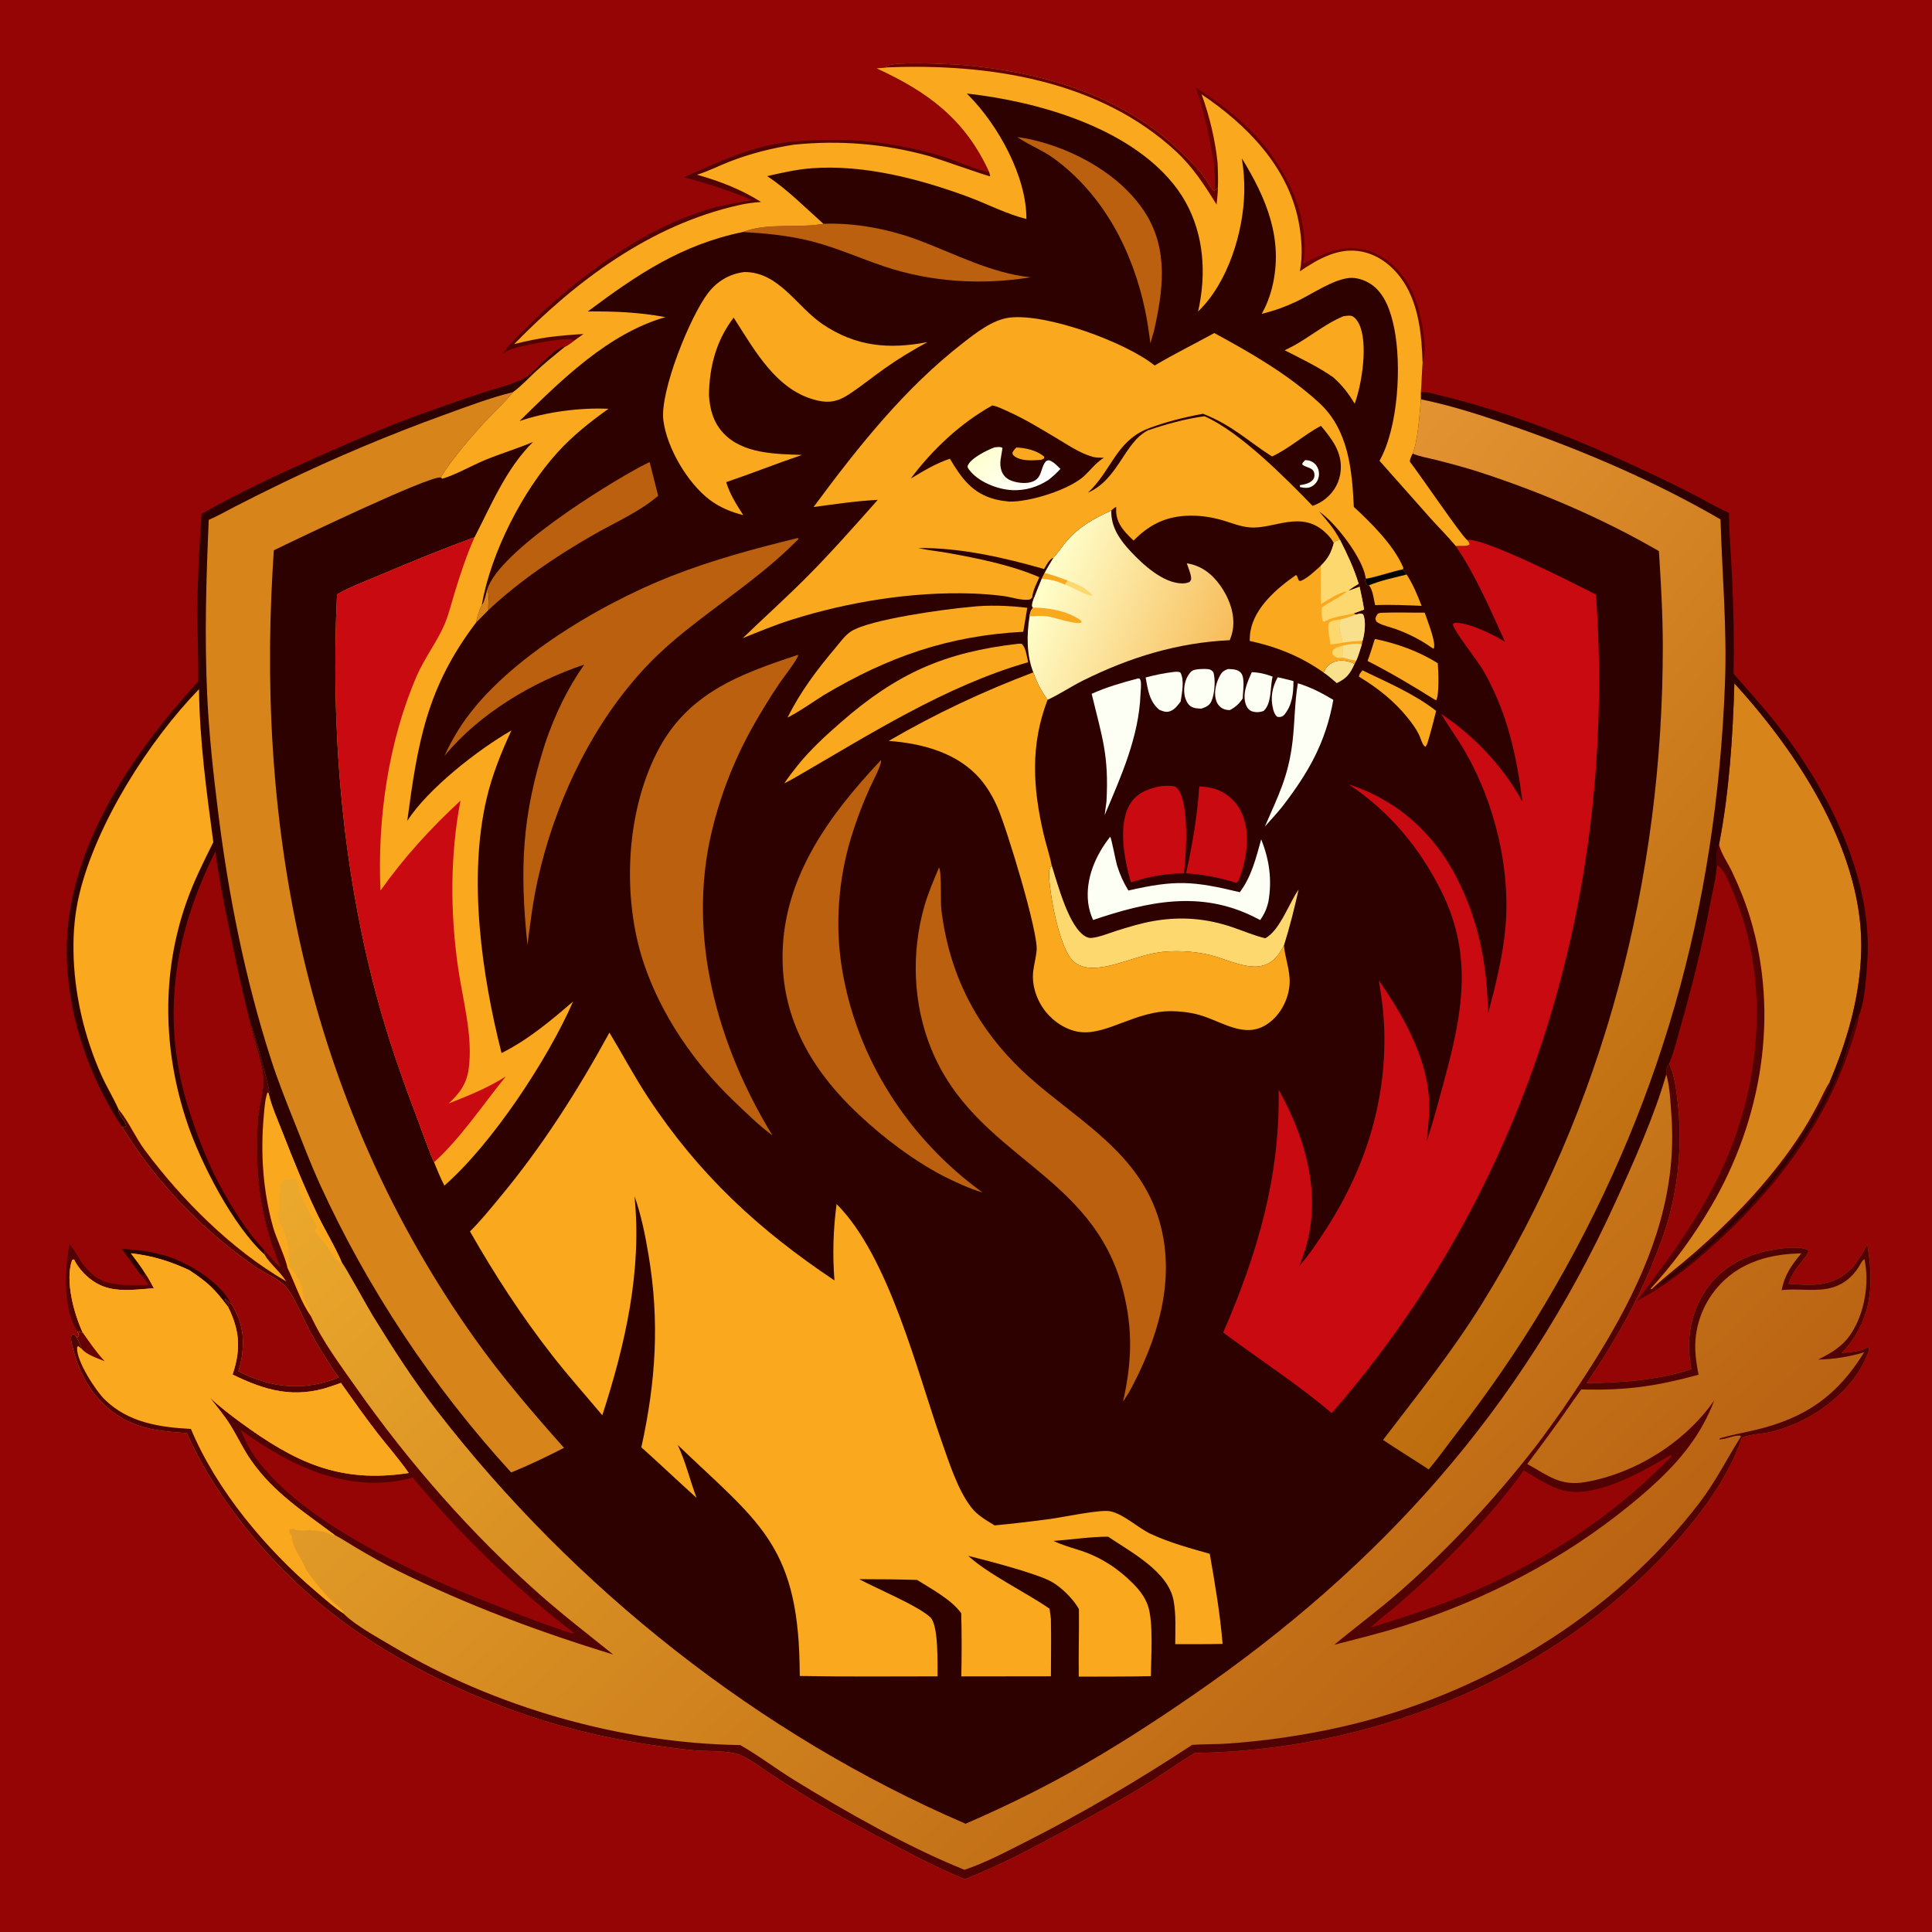
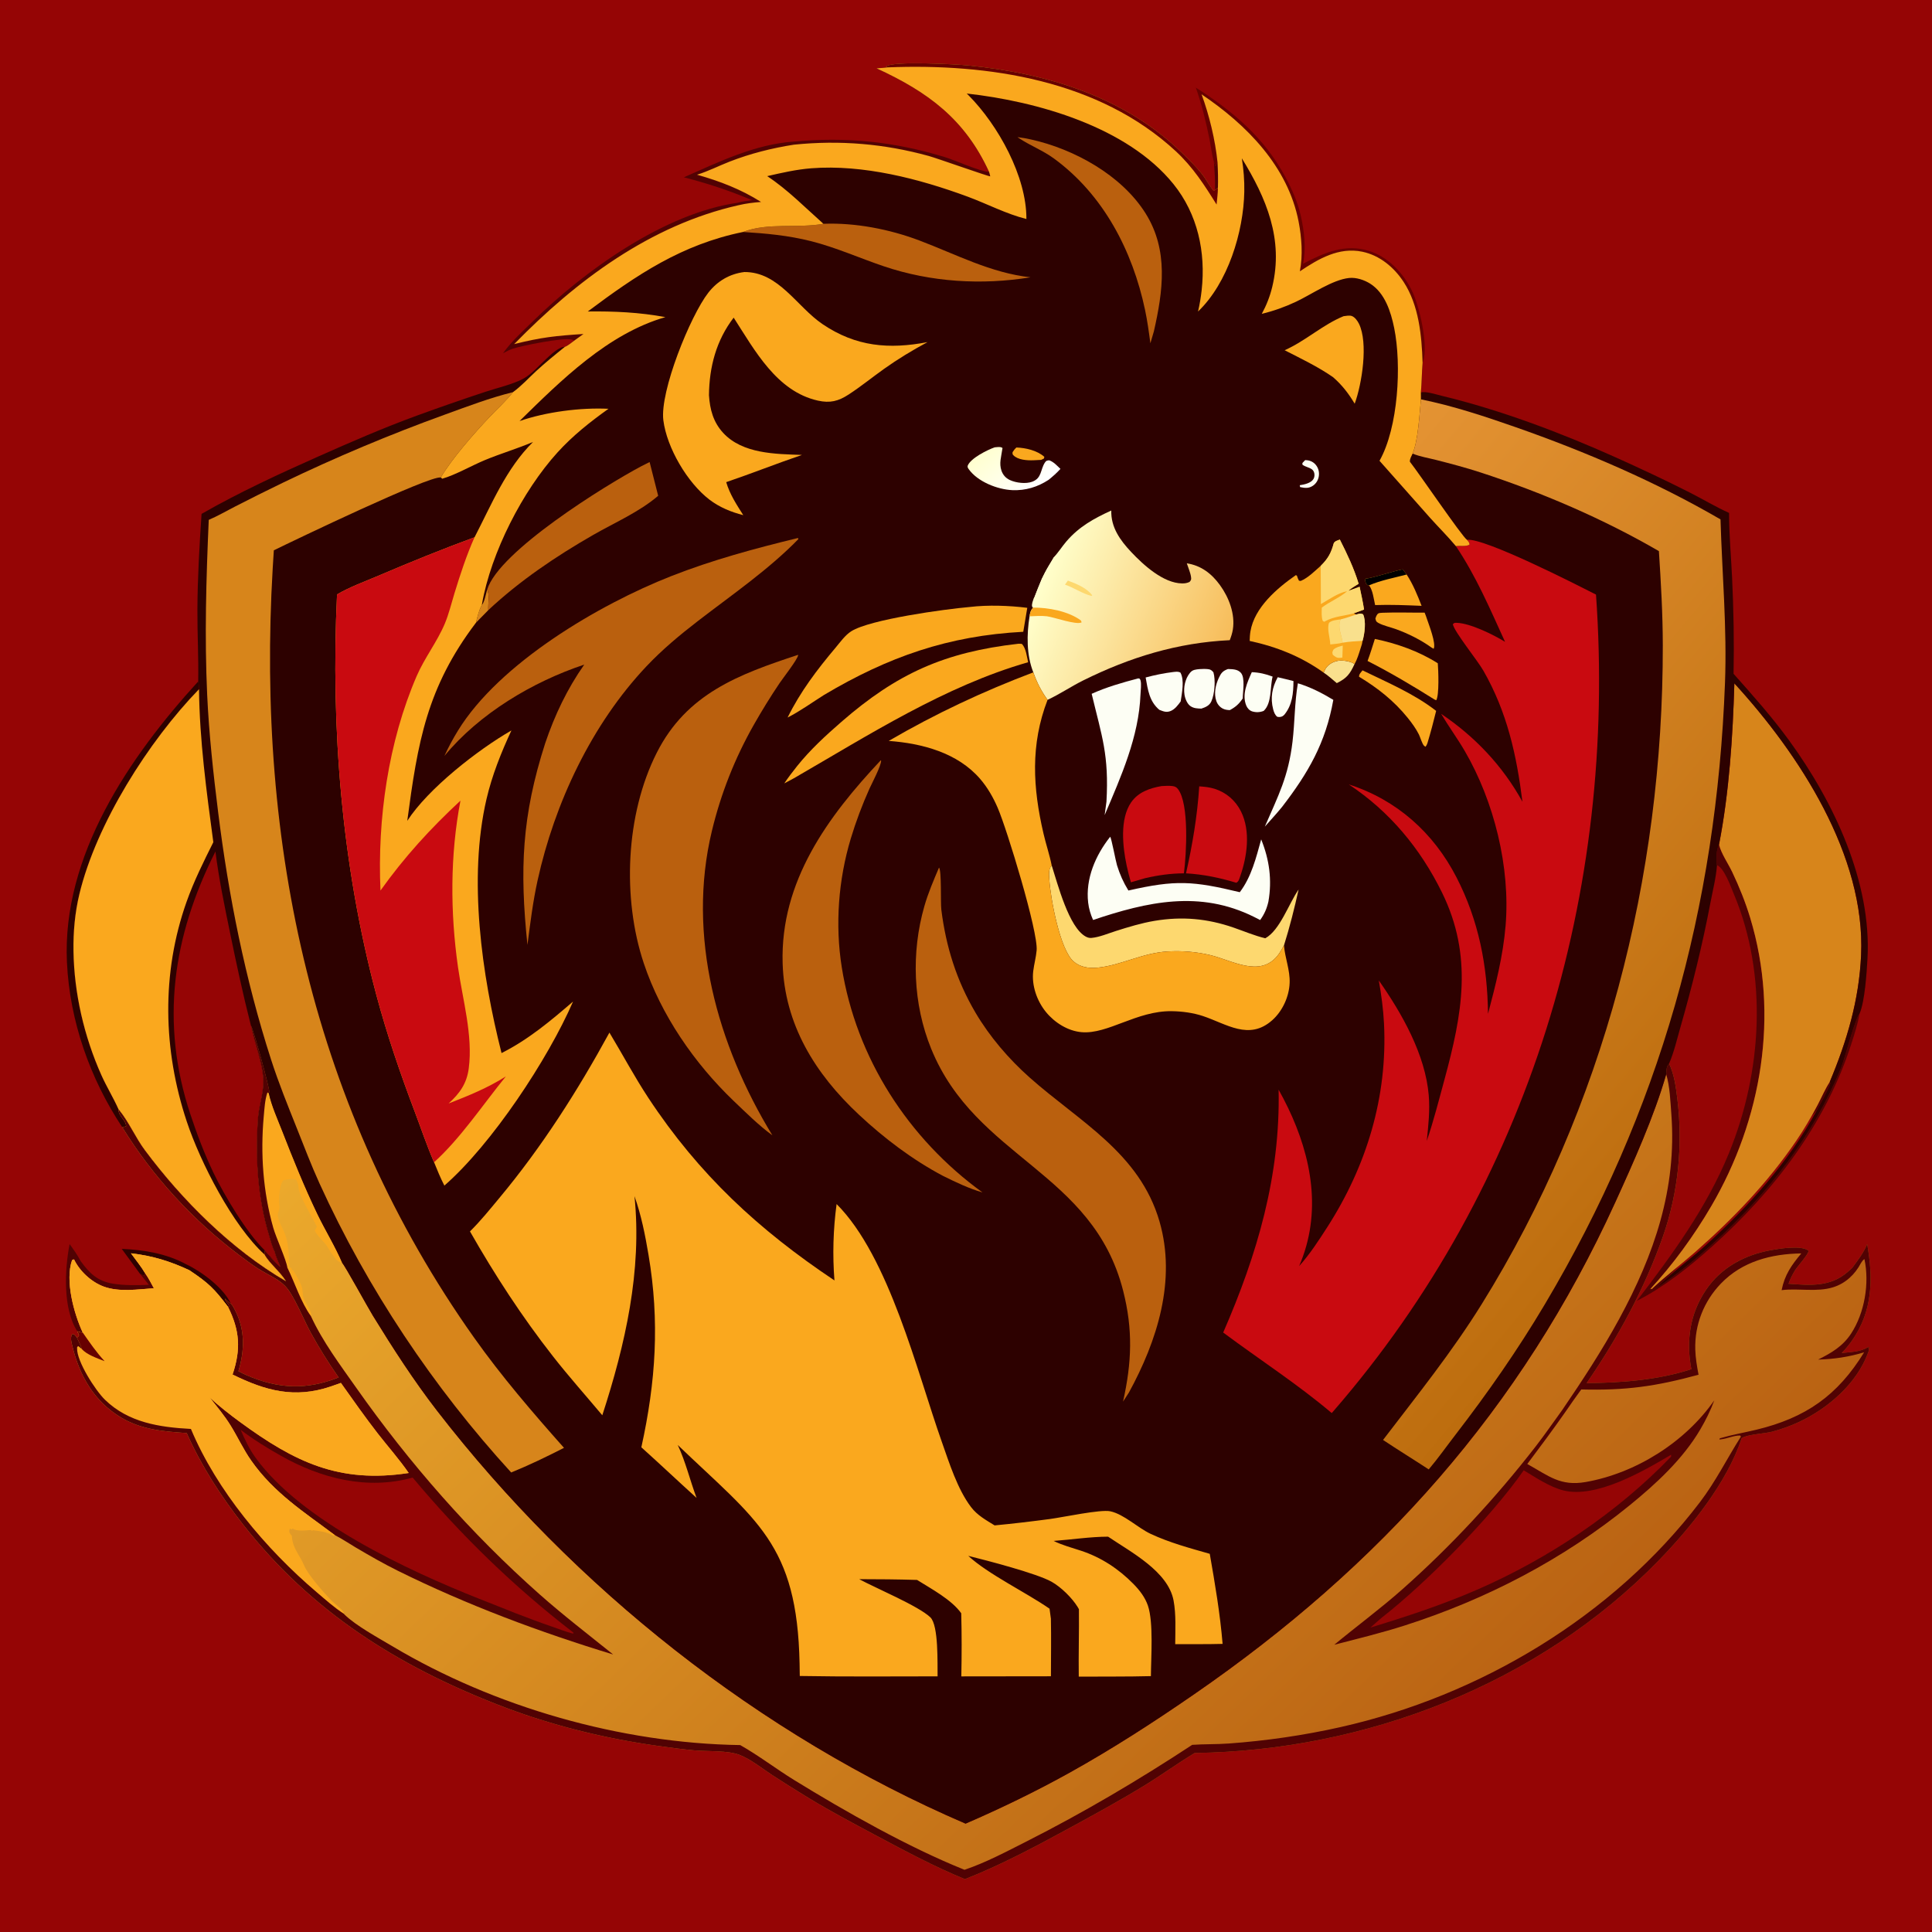
<svg xmlns="http://www.w3.org/2000/svg" version="1.1" style="display: block;" viewBox="0 0 2048 2048" width="1024" height="1024">
  <defs>
    <linearGradient id="Gradient1" gradientUnits="userSpaceOnUse" x1="1514.02" y1="1883.65" x2="614.267" y2="947.84">
      <stop class="stop0" offset="0" stop-opacity="1" stop-color="rgb(186,99,19)" />
      <stop class="stop1" offset="1" stop-opacity="1" stop-color="rgb(235,169,44)" />
    </linearGradient>
    <linearGradient id="Gradient2" gradientUnits="userSpaceOnUse" x1="1291.12" y1="702.192" x2="1100.69" y2="624.685">
      <stop class="stop0" offset="0" stop-opacity="1" stop-color="rgb(247,189,91)" />
      <stop class="stop1" offset="1" stop-opacity="1" stop-color="rgb(255,255,203)" />
    </linearGradient>
    <linearGradient id="Gradient3" gradientUnits="userSpaceOnUse" x1="1821.74" y1="1186.38" x2="1261.89" y2="717.957">
      <stop class="stop0" offset="0" stop-opacity="1" stop-color="rgb(189,109,14)" />
      <stop class="stop1" offset="1" stop-opacity="1" stop-color="rgb(228,147,51)" />
    </linearGradient>
    <linearGradient id="Gradient4" gradientUnits="userSpaceOnUse" x1="1053.05" y1="471.009" x2="1094.46" y2="519.868">
      <stop class="stop0" offset="0" stop-opacity="1" stop-color="rgb(255,255,208)" />
      <stop class="stop1" offset="1" stop-opacity="1" stop-color="rgb(255,255,255)" />
    </linearGradient>
  </defs>
  <path transform="translate(0,0)" fill="rgb(149,5,5)" d="M 0 0 L 2048 0 L 2048 2048 L 0 2048 L 0 0 z" />
  <path transform="translate(0,0)" fill="rgb(81,2,3)" d="M 1286.81 171.619 L 1288.53 176.367 C 1289.18 174.919 1289.73 173.405 1290.62 172.09 C 1291.12 181.128 1291.3 190.026 1291.05 199.076 L 1287.95 201.404 C 1288.27 191.421 1287.51 181.566 1286.81 171.619 z" />
  <path transform="translate(0,0)" fill="rgb(45,1,0)" d="M 129.054 1323.86 C 152.9 1324.92 176.437 1328.81 197.654 1340.33 C 213.564 1347.78 237.351 1365.47 244.628 1381.89 L 243.393 1381.04 C 241.524 1379.74 239.939 1378.15 238.318 1376.56 C 238.957 1379.85 242.73 1382.22 242.769 1385.1 L 241.67 1385.19 C 226.729 1365.74 221.366 1360.29 200.66 1346.44 C 180.177 1336.88 161.355 1331.13 138.811 1328.54 C 143.794 1335.45 149.505 1342.37 153.844 1349.68 L 152.372 1352.25 L 148.387 1350.26 L 129.054 1323.86 z" />
  <path transform="translate(0,0)" fill="rgb(81,2,3)" d="M 73.769 1318.79 C 77.963 1324.56 82.057 1330.15 85.297 1336.52 C 94.575 1349.41 103.205 1358.07 119.625 1360.73 C 132.095 1362.74 145.192 1362.51 157.783 1361.95 L 148.387 1350.26 L 152.372 1352.25 L 153.844 1349.68 C 157.407 1354.68 160.188 1360.18 163.108 1365.58 C 146.201 1366.78 126.384 1369.81 110.163 1363.91 C 96.928 1359.09 84.556 1347.65 78.453 1334.98 L 76.436 1335.69 C 68.787 1357.4 78.316 1392.35 87.696 1412.6 C 85.758 1412.53 83.841 1411.82 81.973 1411.31 C 66.358 1387.19 68.623 1345.6 73.769 1318.79 z" />
  <path transform="translate(0,0)" fill="rgb(103,0,0)" d="M 1267.61 92.855 C 1307.28 118.165 1340.35 145.999 1362.95 188.345 C 1369.9 201.376 1375.81 214.861 1379.03 229.32 C 1382.64 245.492 1384.62 263.259 1381.28 279.619 C 1403.65 267.907 1425.91 257.915 1451.43 266.042 C 1471.36 272.386 1486.79 288.695 1496.11 306.945 C 1504.45 323.304 1514.45 365.904 1508.54 383.236 C 1508.44 383.521 1508.33 383.801 1508.23 384.085 L 1508.02 384.682 C 1507.11 355.878 1504.12 323.684 1487.98 298.957 C 1477.78 283.344 1462.58 270.631 1444.01 266.797 C 1419.23 261.684 1397.68 274.343 1377.93 287.581 C 1381.22 270.756 1379.85 251.743 1376.61 235.003 C 1365.28 176.405 1321.43 132.132 1273.7 99.965 C 1282.01 122.724 1288.13 148.031 1290.62 172.09 C 1289.73 173.405 1289.18 174.919 1288.53 176.367 L 1286.81 171.619 C 1284.48 163.779 1283.68 155.109 1282.02 147.043 C 1278.29 128.973 1273.84 110.23 1267.61 92.855 z" />
  <path transform="translate(0,0)" fill="rgb(81,2,3)" d="M 841.467 150.091 C 897.398 144.921 947.12 150.03 1001.02 166.361 C 1012.8 169.931 1038.87 181.972 1048.44 182.163 C 1049.01 183.746 1049.36 185.273 1049.68 186.925 C 1048.18 187.237 993.011 167.678 984.661 165.373 C 937.401 152.325 890.29 148.393 841.53 153.364 C 818.081 157.055 795.575 162.708 773.431 171.314 C 762.021 175.747 750.528 181.654 738.879 185.199 C 762.966 192.029 785.471 200.62 806.741 214.091 C 798.581 214.687 790.629 215.675 782.66 217.581 C 689.465 238.618 610.724 297.453 545.067 364.744 C 574.329 357.495 588.757 355.978 618.471 354.057 L 608.8 361.011 C 607.627 360.523 607.205 360.294 606.067 359.983 C 597.103 357.535 553.185 366.404 543.117 369.781 C 539.678 370.934 536.399 372.756 533.21 374.467 C 533.852 373.584 534.499 372.704 535.157 371.833 C 543.681 360.546 554.527 350.717 564.6 340.835 C 619.557 286.924 704.07 226.138 781.929 214.925 C 786.918 213.496 792.041 212.907 797.169 212.183 C 773.336 202.077 750.025 194.397 724.921 187.965 C 761.866 171.663 800.402 152.844 841.467 150.091 z" />
  <path transform="translate(0,0)" fill="rgb(45,1,0)" d="M 129.674 1195 C 95.356 1143.4 73.894 1082.2 70.959 1020.11 C 65.618 907.11 137.147 802.27 210.102 722.355 C 210.559 725.048 211.267 727.829 210.976 730.565 C 157.684 785.507 102.097 873.011 84.117 947.922 C 79.416 967.506 77.581 987.963 77.89 1008.08 C 78.579 1052.93 89.167 1098.72 107.477 1139.68 C 112.987 1152.01 120.159 1163.56 125.616 1175.85 C 125.128 1182.82 134.01 1187.77 133.649 1193.98 C 132.295 1194.41 131.082 1194.72 129.674 1195 z" />
-   <path transform="translate(0,0)" fill="rgb(81,2,3)" d="M 1820.07 917.07 L 1819.74 916.555 C 1819.5 909.41 1819.02 901.961 1822.22 895.377 C 1824.79 905.228 1831.76 915.033 1836.18 924.292 C 1843.66 939.952 1850.25 956.394 1855.29 973.006 C 1886.44 1075.73 1867.6 1187 1813.91 1278.74 C 1795.65 1309.94 1773.45 1340.45 1748.88 1367.01 L 1749.65 1365.79 L 1750.85 1366.53 L 1752.03 1365.41 C 1766.22 1352.11 1782.07 1340.34 1796.7 1327.48 C 1837.27 1291.82 1873.46 1254.2 1903.99 1209.5 C 1912.42 1197.16 1920.01 1184.15 1926.95 1170.92 C 1931.08 1163.05 1934.68 1154.38 1939.56 1146.97 L 1940.33 1148.23 C 1936.47 1158.05 1931.14 1167.42 1926.1 1176.68 C 1895.88 1232.17 1853.78 1278.76 1807.16 1320.92 C 1790.62 1335.88 1771.92 1349.01 1756.2 1364.73 L 1755.2 1365.74 C 1777.53 1351.53 1797.78 1334.55 1817.33 1316.76 C 1874.52 1264.75 1922.31 1203.79 1951.71 1131.74 C 1955.48 1122.5 1966.63 1078.98 1971.17 1074.64 C 1969.3 1085.53 1965.74 1096.42 1962.35 1106.93 C 1935.15 1191.43 1880.33 1262.83 1814.78 1321.45 C 1790.26 1343.37 1764.5 1363.94 1735.08 1379 C 1772.8 1329.86 1809.05 1280.2 1832.7 1222.5 C 1867.83 1136.8 1874.22 1033.96 1837.89 947.544 C 1834.61 939.739 1827.79 920.229 1820.07 917.07 z" />
+   <path transform="translate(0,0)" fill="rgb(81,2,3)" d="M 1820.07 917.07 L 1819.74 916.555 C 1819.5 909.41 1819.02 901.961 1822.22 895.377 C 1824.79 905.228 1831.76 915.033 1836.18 924.292 C 1843.66 939.952 1850.25 956.394 1855.29 973.006 C 1886.44 1075.73 1867.6 1187 1813.91 1278.74 C 1795.65 1309.94 1773.45 1340.45 1748.88 1367.01 L 1749.65 1365.79 L 1750.85 1366.53 L 1752.03 1365.41 C 1766.22 1352.11 1782.07 1340.34 1796.7 1327.48 C 1837.27 1291.82 1873.46 1254.2 1903.99 1209.5 C 1912.42 1197.16 1920.01 1184.15 1926.95 1170.92 C 1931.08 1163.05 1934.68 1154.38 1939.56 1146.97 L 1940.33 1148.23 C 1936.47 1158.05 1931.14 1167.42 1926.1 1176.68 C 1790.62 1335.88 1771.92 1349.01 1756.2 1364.73 L 1755.2 1365.74 C 1777.53 1351.53 1797.78 1334.55 1817.33 1316.76 C 1874.52 1264.75 1922.31 1203.79 1951.71 1131.74 C 1955.48 1122.5 1966.63 1078.98 1971.17 1074.64 C 1969.3 1085.53 1965.74 1096.42 1962.35 1106.93 C 1935.15 1191.43 1880.33 1262.83 1814.78 1321.45 C 1790.26 1343.37 1764.5 1363.94 1735.08 1379 C 1772.8 1329.86 1809.05 1280.2 1832.7 1222.5 C 1867.83 1136.8 1874.22 1033.96 1837.89 947.544 C 1834.61 939.739 1827.79 920.229 1820.07 917.07 z" />
  <path transform="translate(0,0)" fill="rgb(215,133,27)" d="M 1838.49 724.37 C 1906.93 799.164 1977.65 906.899 1972.84 1012.54 C 1970.67 1060.15 1957.89 1103.33 1939.56 1146.97 C 1934.68 1154.38 1931.08 1163.05 1926.95 1170.92 C 1920.01 1184.15 1912.42 1197.16 1903.99 1209.5 C 1873.46 1254.2 1837.27 1291.82 1796.7 1327.48 C 1782.07 1340.34 1766.22 1352.11 1752.03 1365.41 L 1750.85 1366.53 L 1749.65 1365.79 L 1748.88 1367.01 C 1773.45 1340.45 1795.65 1309.94 1813.91 1278.74 C 1867.6 1187 1886.44 1075.73 1855.29 973.006 C 1850.25 956.394 1843.66 939.952 1836.18 924.292 C 1831.76 915.033 1824.79 905.228 1822.22 895.377 C 1833.05 839.619 1836.82 781.11 1838.49 724.37 z" />
  <path transform="translate(0,0)" fill="url(#Gradient1)" d="M 265.907 1086.78 C 268.73 1091.1 285.446 1151.6 285.565 1157.57 L 284.951 1158.94 C 287.918 1172.56 294.233 1186.27 299.294 1199.29 C 310.788 1228.83 322.72 1258.35 336.459 1286.94 C 344.783 1304.26 355.315 1321.14 362.776 1338.76 C 365.701 1341.68 389.671 1385.52 395.242 1394.58 C 416.481 1429.13 438.528 1463.36 463.348 1495.47 C 608.597 1683.35 805.035 1839.08 1023.54 1933.13 C 1060.83 1916.99 1097.93 1899.06 1133.43 1879.31 C 1179.15 1853.89 1222.48 1825.88 1265.52 1796.19 C 1463.28 1659.78 1612.21 1493.98 1712.25 1274.48 C 1731.48 1232.28 1753.65 1182.88 1766.25 1138.73 C 1766.31 1134.52 1766.39 1130.76 1769.29 1127.44 C 1774.67 1138.61 1776.4 1151.59 1777.94 1163.78 C 1784.16 1213.12 1779.16 1264.12 1762.67 1311.07 C 1743.33 1366.16 1714.95 1418.12 1681.94 1466.13 C 1718.42 1465.9 1758.11 1462.86 1792.9 1451.37 C 1787.2 1421.64 1791.22 1392.64 1808.46 1367.25 C 1824.57 1343.53 1849.47 1330.25 1877.3 1325.21 C 1886.41 1323.56 1908.19 1320.02 1916.38 1325.24 C 1916.67 1325.43 1916.92 1325.69 1917.2 1325.91 C 1917.06 1329.65 1905.56 1342.26 1902.93 1346.42 C 1900.14 1350.82 1897.66 1355.93 1895.92 1360.83 C 1918.63 1362.5 1939.84 1364.49 1958.44 1348.49 C 1960.12 1347.05 1961.74 1345.55 1963.39 1344.08 C 1969.37 1335.93 1975.39 1328.21 1979.3 1318.79 C 1985.7 1355.43 1985.29 1389.55 1963.22 1421.05 C 1959.88 1425.81 1956.41 1430.14 1952.29 1434.24 C 1961.79 1433.14 1972.21 1433.18 1980.44 1427.88 L 1981.58 1428.26 L 1981.62 1429.8 L 1980.06 1427.6 C 1981.55 1430.77 1981.52 1430.46 1980.31 1433.77 C 1968.34 1466.7 1937.66 1493.13 1906.62 1507.55 C 1897.64 1511.72 1888 1515.12 1878.43 1517.67 C 1870.52 1519.77 1852.07 1520.48 1846.28 1524.52 C 1830.69 1571.68 1792.36 1619.17 1758.05 1654.42 C 1630.75 1785.19 1447.69 1855.76 1266.44 1858.25 C 1248.52 1869.03 1231.51 1881.42 1213.67 1892.39 C 1187.31 1908.58 1160.11 1923.39 1132.95 1938.19 C 1097.26 1957.63 1060.72 1977.15 1022.83 1991.99 C 990.747 1978.8 959.913 1962.4 929.358 1946.06 C 905.448 1933.27 881.339 1920.59 858.147 1906.52 C 844.642 1898.33 831.238 1889.92 818.023 1881.27 C 807.337 1874.28 795.851 1864.85 784.029 1860.27 C 771.364 1855.36 749.957 1856.72 735.924 1855.45 C 723.103 1854.29 710.298 1852.52 697.55 1850.74 C 640.52 1842.77 583.764 1828.74 530.028 1807.95 C 421.284 1765.87 329.925 1708.28 257.497 1615.82 C 234.256 1586.15 213.239 1553.67 197.945 1519.12 C 173.459 1517.44 150.056 1515.57 128.459 1502.68 C 99.963 1485.68 84.417 1458.68 76.715 1426.98 C 75.694 1422.77 74.221 1418.01 76.548 1414.15 C 79.445 1414.42 79.778 1415.8 81.591 1417.91 C 83.242 1416.71 82.437 1417.48 83.849 1415.44 L 81.973 1411.31 C 83.841 1411.82 85.758 1412.53 87.696 1412.6 C 78.316 1392.35 68.787 1357.4 76.436 1335.69 L 78.453 1334.98 C 84.556 1347.65 96.928 1359.09 110.163 1363.91 C 126.384 1369.81 146.201 1366.78 163.108 1365.58 C 160.188 1360.18 157.407 1354.68 153.844 1349.68 C 149.505 1342.37 143.794 1335.45 138.811 1328.54 C 161.355 1331.13 180.177 1336.88 200.66 1346.44 C 221.366 1360.29 226.729 1365.74 241.67 1385.19 L 242.769 1385.1 C 242.73 1382.22 238.957 1379.85 238.318 1376.56 C 239.939 1378.15 241.524 1379.74 243.393 1381.04 L 244.628 1381.89 C 246.49 1383.45 247.809 1386.3 248.953 1388.46 C 260.008 1409.3 259.347 1431.53 252.758 1453.53 C 255.79 1455.14 258.85 1456.69 262.008 1458.04 C 295.482 1472.4 325.095 1473.52 358.962 1460.13 C 348.172 1444.71 338.212 1428.76 329.169 1412.25 C 322.111 1399.36 311.652 1373.18 302.597 1363.56 C 295.267 1355.77 283.115 1350.8 274.069 1345.06 C 266.881 1340.5 260.09 1335.34 253.297 1330.22 C 204.493 1293.42 161.79 1247.12 129.674 1195 C 131.082 1194.72 132.295 1194.41 133.649 1193.98 C 134.01 1187.77 125.128 1182.82 125.616 1175.85 C 125.878 1176.15 126.152 1176.44 126.401 1176.74 C 136.775 1189.53 143.701 1205.96 153.652 1219.3 C 193.311 1272.47 245.518 1324.62 303.154 1358.16 C 296.875 1347.78 285.498 1339.25 280.373 1329.82 L 280.617 1325.39 C 285.876 1331.01 291.234 1338.01 297.17 1342.84 C 294.917 1337.57 292.343 1332.3 291.009 1326.71 C 288.418 1321.74 286.92 1315.5 285.267 1310.09 C 273.054 1270.15 270.303 1226.19 273.468 1184.67 C 274.454 1171.73 279.363 1158.67 279.061 1145.72 C 278.628 1127.17 269.479 1105.42 265.907 1086.78 z" />
  <path transform="translate(0,0)" fill="rgb(250,168,30)" d="M 304.599 1343.72 C 303.484 1335.4 292.596 1311.89 289.647 1301.46 C 278.821 1263.16 276 1222.93 279.581 1183.37 C 280.333 1175.07 280.78 1165.91 283.495 1158.03 L 284.951 1158.94 C 287.918 1172.56 294.233 1186.27 299.294 1199.29 C 310.788 1228.83 322.72 1258.35 336.459 1286.94 C 344.783 1304.26 355.315 1321.14 362.776 1338.76 C 357.219 1337.89 354.17 1332.25 350.987 1327.84 C 349.789 1326.18 348.797 1324.48 347.768 1322.72 C 343.829 1315.96 337.153 1311.5 333.6 1304.46 C 333.794 1304.15 333.991 1303.84 334.182 1303.53 C 334.816 1302.49 335.356 1301.46 335.887 1300.37 C 331.602 1291.39 317.635 1268.36 316.624 1260.16 C 316.225 1256.92 315.864 1253.68 314.168 1250.85 C 309.849 1248.56 304.729 1250.14 300.275 1251.29 C 296.282 1255.68 295.514 1270.19 295.906 1276.22 C 295.954 1276.96 296.139 1277.87 296.257 1278.62 C 296.845 1282.32 293.952 1284.97 294.521 1288.69 C 295.66 1296.15 300.105 1302.32 302.518 1309.29 C 306.114 1319.68 306.284 1332.38 307.051 1343.3 L 308.984 1344.33 L 309.525 1346.21 L 311.128 1347 C 314.231 1352.58 318.738 1359.4 320.261 1365.55 C 321.076 1368.85 320.629 1372.41 321.705 1375.67 C 323.605 1381.42 330.02 1388.61 329.948 1394.59 L 329.515 1395.04 C 318.798 1380.17 312.716 1360.19 304.599 1343.72 z" />
  <path transform="translate(0,0)" fill="rgb(81,2,3)" d="M 265.907 1086.78 C 268.73 1091.1 285.446 1151.6 285.565 1157.57 L 284.951 1158.94 L 283.495 1158.03 C 280.78 1165.91 280.333 1175.07 279.581 1183.37 C 276 1222.93 278.821 1263.16 289.647 1301.46 C 292.596 1311.89 303.484 1335.4 304.599 1343.72 C 312.716 1360.19 318.798 1380.17 329.515 1395.04 C 342.012 1422.21 360.829 1447.22 377.982 1471.59 C 433.933 1551.07 499.262 1625.64 572.062 1690.11 C 597.281 1712.44 623.752 1732.73 649.959 1753.83 C 572.236 1730.19 494.939 1701.3 422.088 1665.25 C 406.705 1657.64 391.776 1649.08 377.003 1640.35 C 369.795 1636.1 362.596 1631.18 355.141 1627.42 C 322.35 1602.84 290.51 1582.72 266.3 1548.28 C 258.065 1536.57 252.068 1523.44 244.566 1511.27 C 238.12 1500.82 230.08 1491.18 222.434 1481.59 C 232.543 1490.8 243.344 1499.27 254.374 1507.35 C 312.326 1549.77 359.46 1572.77 433.273 1561.44 C 423.291 1546.94 411.204 1533.4 400.392 1519.48 C 386.851 1502.04 374.163 1483.95 361.373 1465.95 C 357.696 1467.28 354.014 1468.59 350.311 1469.83 C 312.237 1482.67 281.409 1474.25 246.54 1457.06 C 255.515 1430.28 254.263 1410.5 241.67 1385.19 L 242.769 1385.1 C 242.73 1382.22 238.957 1379.85 238.318 1376.56 C 239.939 1378.15 241.524 1379.74 243.393 1381.04 L 244.628 1381.89 C 246.49 1383.45 247.809 1386.3 248.953 1388.46 C 260.008 1409.3 259.347 1431.53 252.758 1453.53 C 255.79 1455.14 258.85 1456.69 262.008 1458.04 C 295.482 1472.4 325.095 1473.52 358.962 1460.13 C 348.172 1444.71 338.212 1428.76 329.169 1412.25 C 322.111 1399.36 311.652 1373.18 302.597 1363.56 C 295.267 1355.77 283.115 1350.8 274.069 1345.06 C 266.881 1340.5 260.09 1335.34 253.297 1330.22 C 204.493 1293.42 161.79 1247.12 129.674 1195 C 131.082 1194.72 132.295 1194.41 133.649 1193.98 C 134.01 1187.77 125.128 1182.82 125.616 1175.85 C 125.878 1176.15 126.152 1176.44 126.401 1176.74 C 136.775 1189.53 143.701 1205.96 153.652 1219.3 C 193.311 1272.47 245.518 1324.62 303.154 1358.16 C 296.875 1347.78 285.498 1339.25 280.373 1329.82 L 280.617 1325.39 C 285.876 1331.01 291.234 1338.01 297.17 1342.84 C 294.917 1337.57 292.343 1332.3 291.009 1326.71 C 288.418 1321.74 286.92 1315.5 285.267 1310.09 C 273.054 1270.15 270.303 1226.19 273.468 1184.67 C 274.454 1171.73 279.363 1158.67 279.061 1145.72 C 278.628 1127.17 269.479 1105.42 265.907 1086.78 z" />
  <path transform="translate(0,0)" fill="rgb(149,5,5)" d="M 255.102 1515.66 C 268.426 1525.84 283.33 1535.03 297.946 1543.27 C 340.476 1567.25 389.209 1579.75 437.446 1566.3 C 488.018 1626.89 544.887 1682.16 607.442 1730.32 L 608.146 1731.08 L 607.214 1731.66 C 599.536 1729.7 592.335 1726.73 584.849 1724.18 C 558.751 1715.27 533.335 1704.82 507.692 1694.66 C 432.637 1664.9 319.452 1612.38 270.866 1545.18 C 264.183 1535.93 259.601 1526.07 255.102 1515.66 z" />
  <path transform="translate(0,0)" fill="rgb(250,168,30)" d="M 138.811 1328.54 C 161.355 1331.13 180.177 1336.88 200.66 1346.44 C 221.366 1360.29 226.729 1365.74 241.67 1385.19 C 254.263 1410.5 255.515 1430.28 246.54 1457.06 C 281.409 1474.25 312.237 1482.67 350.311 1469.83 C 354.014 1468.59 357.696 1467.28 361.373 1465.95 C 374.163 1483.95 386.851 1502.04 400.392 1519.48 C 411.204 1533.4 423.291 1546.94 433.273 1561.44 C 359.46 1572.77 312.326 1549.77 254.374 1507.35 C 243.344 1499.27 232.543 1490.8 222.434 1481.59 C 230.08 1491.18 238.12 1500.82 244.566 1511.27 C 252.068 1523.44 258.065 1536.57 266.3 1548.28 C 290.51 1582.72 322.35 1602.84 355.141 1627.42 L 353.78 1628.16 L 352.382 1627.38 C 345.775 1623.76 339.136 1623.03 331.806 1622.13 L 330.316 1622.7 L 329.915 1621.83 C 324.935 1622.17 314.196 1623.64 310.303 1620.34 L 309.031 1621.33 L 307.247 1620.44 C 306.753 1622.32 306.223 1623.46 307.261 1625.32 C 307.655 1626.03 308.793 1627.32 309.341 1627.97 L 309.444 1629.32 C 310.53 1642 318.062 1648.8 322.562 1659.84 C 326.368 1669.17 343.946 1689.21 351.595 1696.84 C 355.034 1700.26 361.067 1704.48 363.683 1708.32 C 364.195 1709.07 364.357 1709.9 364.584 1710.75 C 354.361 1704.19 344.681 1695.47 335.428 1687.6 C 281.837 1642.03 229.651 1579.97 202.376 1514.74 C 169.092 1512.97 136.2 1508.03 111.262 1483.79 C 101.049 1473.86 81.281 1442.94 81.727 1429.28 C 81.785 1427.5 81.581 1428.17 82.9 1426.87 L 86.638 1429.89 C 85.611 1425.97 83.184 1421.69 81.591 1417.91 C 83.242 1416.71 82.437 1417.48 83.849 1415.44 L 81.973 1411.31 C 83.841 1411.82 85.758 1412.53 87.696 1412.6 C 78.316 1392.35 68.787 1357.4 76.436 1335.69 L 78.453 1334.98 C 84.556 1347.65 96.928 1359.09 110.163 1363.91 C 126.384 1369.81 146.201 1366.78 163.108 1365.58 C 160.188 1360.18 157.407 1354.68 153.844 1349.68 C 149.505 1342.37 143.794 1335.45 138.811 1328.54 z" />
  <path transform="translate(0,0)" fill="rgb(103,0,0)" d="M 81.973 1411.31 C 83.841 1411.82 85.758 1412.53 87.696 1412.6 C 95.086 1423.12 102.091 1433.44 110.872 1442.9 C 103.368 1439.85 92.008 1436.2 86.638 1429.89 C 85.611 1425.97 83.184 1421.69 81.591 1417.91 C 83.242 1416.71 82.437 1417.48 83.849 1415.44 L 81.973 1411.31 z" />
  <path transform="translate(0,0)" fill="rgb(81,2,3)" d="M 1766.25 1138.73 C 1766.31 1134.52 1766.39 1130.76 1769.29 1127.44 C 1774.67 1138.61 1776.4 1151.59 1777.94 1163.78 C 1784.16 1213.12 1779.16 1264.12 1762.67 1311.07 C 1743.33 1366.16 1714.95 1418.12 1681.94 1466.13 C 1718.42 1465.9 1758.11 1462.86 1792.9 1451.37 C 1787.2 1421.64 1791.22 1392.64 1808.46 1367.25 C 1824.57 1343.53 1849.47 1330.25 1877.3 1325.21 C 1886.41 1323.56 1908.19 1320.02 1916.38 1325.24 C 1916.67 1325.43 1916.92 1325.69 1917.2 1325.91 C 1917.06 1329.65 1905.56 1342.26 1902.93 1346.42 C 1900.14 1350.82 1897.66 1355.93 1895.92 1360.83 C 1918.63 1362.5 1939.84 1364.49 1958.44 1348.49 C 1960.12 1347.05 1961.74 1345.55 1963.39 1344.08 C 1969.37 1335.93 1975.39 1328.21 1979.3 1318.79 C 1985.7 1355.43 1985.29 1389.55 1963.22 1421.05 C 1959.88 1425.81 1956.41 1430.14 1952.29 1434.24 C 1961.79 1433.14 1972.21 1433.18 1980.44 1427.88 L 1981.58 1428.26 L 1981.62 1429.8 L 1980.06 1427.6 C 1981.55 1430.77 1981.52 1430.46 1980.31 1433.77 C 1968.34 1466.7 1937.66 1493.13 1906.62 1507.55 C 1897.64 1511.72 1888 1515.12 1878.43 1517.67 C 1870.52 1519.77 1852.07 1520.48 1846.28 1524.52 C 1830.69 1571.68 1792.36 1619.17 1758.05 1654.42 C 1630.75 1785.19 1447.69 1855.76 1266.44 1858.25 C 1248.52 1869.03 1231.51 1881.42 1213.67 1892.39 C 1187.31 1908.58 1160.11 1923.39 1132.95 1938.19 C 1097.26 1957.63 1060.72 1977.15 1022.83 1991.99 C 990.747 1978.8 959.913 1962.4 929.358 1946.06 C 905.448 1933.27 881.339 1920.59 858.147 1906.52 C 844.642 1898.33 831.238 1889.92 818.023 1881.27 C 807.337 1874.28 795.851 1864.85 784.029 1860.27 C 771.364 1855.36 749.957 1856.72 735.924 1855.45 C 723.103 1854.29 710.298 1852.52 697.55 1850.74 C 640.52 1842.77 583.764 1828.74 530.028 1807.95 C 421.284 1765.87 329.925 1708.28 257.497 1615.82 C 234.256 1586.15 213.239 1553.67 197.945 1519.12 C 173.459 1517.44 150.056 1515.57 128.459 1502.68 C 99.963 1485.68 84.417 1458.68 76.715 1426.98 C 75.694 1422.77 74.221 1418.01 76.548 1414.15 C 79.445 1414.42 79.778 1415.8 81.591 1417.91 C 83.184 1421.69 85.611 1425.97 86.638 1429.89 L 82.9 1426.87 C 81.581 1428.17 81.785 1427.5 81.727 1429.28 C 81.281 1442.94 101.049 1473.86 111.262 1483.79 C 136.2 1508.03 169.092 1512.97 202.376 1514.74 C 229.651 1579.97 281.837 1642.03 335.428 1687.6 C 344.681 1695.47 354.361 1704.19 364.584 1710.75 C 364.758 1710.98 364.904 1711.22 365.106 1711.42 C 377.246 1723.29 400.937 1736.14 415.862 1745.03 C 524.33 1809.69 658.372 1847.98 784.681 1849.86 C 804.265 1860.92 822.589 1875.06 841.808 1886.89 C 896.301 1920.43 963.274 1958.36 1022.42 1982.06 C 1044.78 1974.54 1066.83 1962.8 1087.84 1952.17 C 1148.65 1921.38 1206.84 1887.03 1263.79 1849.61 C 1276.62 1848.72 1289.55 1849.13 1302.42 1848.2 C 1342.19 1845.33 1382.09 1839.54 1421 1830.8 C 1568.73 1797.62 1709.62 1713.58 1801.88 1592.52 C 1818.77 1570.37 1830.62 1546.24 1845.44 1522.86 L 1844.58 1521.69 C 1837.74 1521.62 1830.96 1525.08 1824.14 1525.77 C 1823.63 1525.82 1823.12 1525.86 1822.61 1525.91 L 1822.41 1526.33 L 1823.1 1524.66 C 1835.87 1520.92 1848.93 1518.66 1861.85 1515.55 C 1913.98 1502.98 1947.89 1479.42 1976.05 1433.5 C 1959.98 1438.4 1944.06 1440.74 1927.27 1441.22 C 1941.39 1434.17 1953.4 1427.16 1962.22 1413.69 C 1976.64 1391.68 1981.85 1360.28 1976.37 1334.66 C 1974.5 1335.94 1973.88 1337.17 1972.61 1339.03 C 1966.28 1351.08 1956.31 1360.46 1943.13 1364.57 C 1925.93 1369.94 1906.42 1365.37 1888.58 1367.61 C 1891.86 1351.37 1898.98 1341.16 1909.45 1328.67 C 1877.67 1329.14 1846.86 1337.11 1824.21 1360.65 C 1806.11 1379.48 1796.33 1404.31 1797.06 1430.46 C 1797.31 1439.51 1798.88 1448.4 1800.53 1457.28 C 1754.77 1469.72 1723.37 1474.07 1676.2 1472.88 C 1670.37 1480.8 1664.75 1488.84 1659.19 1496.96 C 1646.15 1515.56 1632.64 1533.75 1618.99 1551.9 C 1641.47 1564.31 1653.88 1575.76 1680.91 1571 C 1734.14 1561.62 1786.44 1528.68 1817.24 1484.37 C 1813.3 1495.07 1808.26 1505.24 1802.49 1515.08 C 1783.99 1546.61 1755.89 1572.55 1727.75 1595.48 C 1657.17 1652.98 1575.63 1695.4 1489 1723.1 C 1464.54 1730.92 1439.26 1737.1 1414.39 1743.51 C 1438.13 1723.83 1462.9 1705.63 1486.04 1685.16 C 1537.74 1639.45 1585.7 1587.68 1627.98 1533.16 C 1637.68 1520.65 1646.63 1507.55 1655.97 1494.76 C 1677.3 1463.51 1698.27 1431.52 1716.36 1398.24 C 1753.54 1329.82 1777.64 1260.03 1771.69 1181.05 C 1770.66 1167.37 1770.14 1151.9 1766.25 1138.73 z" />
  <path transform="translate(0,0)" fill="rgb(149,5,5)" d="M 1771.41 1542.09 L 1771.42 1544.07 C 1714.43 1603.52 1640.83 1652.55 1565.43 1685.3 C 1528.86 1701.18 1490.87 1713.68 1452.76 1725.27 C 1456.67 1721.72 1460.71 1718.29 1464.68 1714.81 C 1511.79 1678.12 1581 1607.84 1615.2 1558.6 C 1627.8 1566.19 1642.74 1576.22 1657.11 1579.88 C 1691.82 1588.72 1742.32 1559.37 1771.41 1542.09 z" />
  <path transform="translate(0,0)" fill="rgb(45,1,0)" d="M 940.813 71.426 L 939.25 70.357 C 946.606 64.341 1014.82 68.202 1026.5 69.377 C 1109.63 77.742 1192.08 102.496 1253.22 162.318 C 1260.28 169.224 1267.73 176.403 1273.88 184.104 C 1278.51 189.906 1281.81 196.753 1286.58 202.393 L 1287.95 201.404 L 1291.05 199.076 C 1291.3 190.026 1291.12 181.128 1290.62 172.09 C 1288.13 148.031 1282.01 122.724 1273.7 99.965 C 1321.43 132.132 1365.28 176.405 1376.61 235.003 C 1379.85 251.743 1381.22 270.756 1377.93 287.581 C 1397.68 274.343 1419.23 261.684 1444.01 266.797 C 1462.58 270.631 1477.78 283.344 1487.98 298.957 C 1504.12 323.684 1507.11 355.878 1508.02 384.682 C 1507.12 395.139 1507.14 405.656 1506.19 416.09 C 1510.8 414.337 1523.44 418.413 1528.55 419.642 C 1590.31 434.51 1653.85 458.456 1711.88 484.468 C 1738.56 496.428 1765.08 508.854 1791.16 522.065 C 1805.07 529.107 1818.71 537.346 1832.9 543.731 C 1832.85 566.613 1835.01 589.505 1836.09 612.356 C 1837.68 646.271 1838.32 680.303 1837.64 714.25 C 1858.15 737.225 1878.6 760.229 1896.73 785.169 C 1943.76 849.838 1984.16 934.994 1979.6 1016.31 C 1978.75 1031.41 1976.82 1061.59 1971.17 1074.64 C 1966.63 1078.98 1955.48 1122.5 1951.71 1131.74 C 1922.31 1203.79 1874.52 1264.75 1817.33 1316.76 C 1797.78 1334.55 1777.53 1351.53 1755.2 1365.74 L 1756.2 1364.73 C 1771.92 1349.01 1790.62 1335.88 1807.16 1320.92 C 1853.78 1278.76 1895.88 1232.17 1926.1 1176.68 C 1931.14 1167.42 1936.47 1158.05 1940.33 1148.23 L 1939.56 1146.97 C 1957.89 1103.33 1970.67 1060.15 1972.84 1012.54 C 1977.65 906.899 1906.93 799.164 1838.49 724.37 C 1836.82 781.11 1833.05 839.619 1822.22 895.377 C 1819.02 901.961 1819.5 909.41 1819.74 916.555 L 1820.07 917.07 C 1819.09 930.52 1815.49 944.397 1812.98 957.654 C 1804.61 1001.8 1793.79 1045.39 1781.4 1088.58 C 1777.75 1101.33 1774.57 1115.29 1769.29 1127.44 C 1766.39 1130.76 1766.31 1134.52 1766.25 1138.73 C 1753.65 1182.88 1731.48 1232.28 1712.25 1274.48 C 1612.21 1493.98 1463.28 1659.78 1265.52 1796.19 C 1222.48 1825.88 1179.15 1853.89 1133.43 1879.31 C 1097.93 1899.06 1060.83 1916.99 1023.54 1933.13 C 805.035 1839.08 608.597 1683.35 463.348 1495.47 C 438.528 1463.36 416.481 1429.13 395.242 1394.58 C 389.671 1385.52 365.701 1341.68 362.776 1338.76 C 355.315 1321.14 344.783 1304.26 336.459 1286.94 C 322.72 1258.35 310.788 1228.83 299.294 1199.29 C 294.233 1186.27 287.918 1172.56 284.951 1158.94 L 285.565 1157.57 C 285.446 1151.6 268.73 1091.1 265.907 1086.78 C 269.479 1105.42 278.628 1127.17 279.061 1145.72 C 279.363 1158.67 274.454 1171.73 273.468 1184.67 C 270.303 1226.19 273.054 1270.15 285.267 1310.09 C 286.92 1315.5 288.418 1321.74 291.009 1326.71 C 292.343 1332.3 294.917 1337.57 297.17 1342.84 C 291.234 1338.01 285.876 1331.01 280.617 1325.39 L 280.373 1329.82 C 285.498 1339.25 296.875 1347.78 303.154 1358.16 C 245.518 1324.62 193.311 1272.47 153.652 1219.3 C 143.701 1205.96 136.775 1189.53 126.401 1176.74 C 126.152 1176.44 125.878 1176.15 125.616 1175.85 C 120.159 1163.56 112.987 1152.01 107.477 1139.68 C 89.167 1098.72 78.579 1052.93 77.89 1008.08 C 77.581 987.963 79.416 967.506 84.117 947.922 C 102.097 873.011 157.684 785.507 210.976 730.565 C 211.267 727.829 210.559 725.048 210.102 722.355 C 210.577 697.046 209.134 671.517 209.261 646.151 C 209.433 612.181 211.409 578.609 213.675 544.735 C 253.17 522.114 295.533 502.505 337.089 484.036 C 371.744 468.634 406.402 453.536 442.043 440.526 C 466.182 431.714 490.39 423.329 514.786 415.251 C 527.33 411.097 542.487 407.74 554.147 401.744 C 563.425 396.972 571.956 386.866 579.65 379.829 C 583.985 375.863 592.795 367.391 598.79 367.666 C 602.265 366.354 605.747 363.186 608.8 361.011 L 618.471 354.057 C 588.757 355.978 574.329 357.495 545.067 364.744 C 610.724 297.453 689.465 238.618 782.66 217.581 C 790.629 215.675 798.581 214.687 806.741 214.091 C 785.471 200.62 762.966 192.029 738.879 185.199 C 750.528 181.654 762.021 175.747 773.431 171.314 C 795.575 162.708 818.081 157.055 841.53 153.364 C 890.29 148.393 937.401 152.325 984.661 165.373 C 993.011 167.678 1048.18 187.237 1049.68 186.925 C 1049.36 185.273 1049.01 183.746 1048.44 182.163 C 1022.88 126.374 983.723 97.501 929.154 72.437 C 933.064 72.221 936.924 71.887 940.813 71.426 z" />
  <path transform="translate(0,0)" fill="rgb(215,133,27)" d="M 516.395 625.082 C 519.301 629.97 517.153 640.911 517.628 646.761 L 504.541 660.097 C 506.122 653.821 507.665 646.922 510.794 641.244 C 513.565 638.54 515.153 628.968 516.395 625.082 z" />
  <path transform="translate(0,0)" fill="rgb(249,224,141)" d="M 1403.11 712.99 C 1403.98 711.013 1404.87 708.993 1406.23 707.295 C 1409.61 703.068 1415.06 700.66 1420.4 700.239 C 1424.47 699.918 1432.89 701.326 1435.85 704.006 C 1430.91 714.592 1427.74 718.854 1417.07 724.155 C 1412.55 720.413 1408.01 716.19 1403.11 712.99 z" />
  <path transform="translate(0,0)" fill="rgb(253,254,244)" d="M 1354.43 717.884 C 1360.02 719.115 1365.58 720.564 1371.13 721.947 C 1371.04 734.861 1369.96 747.054 1361.62 757.436 C 1360.99 758.049 1360.36 758.741 1359.59 759.172 C 1357.74 760.201 1355.99 760.198 1353.99 759.843 C 1351.52 758.008 1350.37 754.788 1349.61 751.892 C 1346.45 739.796 1348.51 728.644 1354.43 717.884 z" />
  <path transform="translate(0,0)" fill="rgb(253,254,244)" d="M 1326.97 712.522 C 1334.93 712.844 1341.63 714.425 1349.03 717.222 C 1346.13 728.646 1348.39 745.264 1339.58 753.577 C 1335.71 755.133 1331.47 755.36 1327.47 754.139 C 1324.46 753.221 1322.25 750.766 1321.08 747.916 C 1316.22 736.047 1322.17 723.264 1326.97 712.522 z" />
  <path transform="translate(0,0)" fill="rgb(253,254,244)" d="M 1301.71 709.187 C 1306.54 709.378 1311.92 709.273 1315.41 713.235 C 1320.13 718.606 1317.42 733.387 1317.34 740.404 C 1313.4 746.223 1309.9 749.391 1303.7 752.744 C 1301.18 752.681 1298.68 752.363 1296.39 751.235 C 1293.11 749.613 1290.66 746.705 1289.42 743.294 C 1286.53 735.383 1288.53 725.973 1292 718.575 C 1294.49 713.269 1296.22 711.19 1301.71 709.187 z" />
  <path transform="translate(0,0)" fill="rgb(253,254,244)" d="M 1271.61 709.266 C 1274.45 709.084 1277.69 709.004 1280.52 709.31 C 1283.39 709.62 1284.45 710.577 1286.28 712.655 C 1288.67 720.898 1287.67 735.591 1284.06 743.516 C 1282.02 747.998 1277.94 749.702 1273.54 751.152 C 1269.5 751.074 1265.56 750.933 1262.1 748.63 C 1258.38 746.147 1256.21 740.52 1255.59 736.282 C 1254.44 728.336 1256.29 719.534 1261.42 713.235 C 1264.23 709.776 1267.49 709.719 1271.61 709.266 z" />
  <path transform="translate(0,0)" fill="rgb(250,168,30)" d="M 1465.84 649.538 C 1480.59 648.945 1495.38 649.56 1510.14 649.381 C 1511.07 651.561 1511.85 653.736 1512.59 655.988 C 1514.59 662.116 1522.58 682.088 1519.73 687.731 L 1517.56 686.504 C 1506.27 678.351 1492.79 671.638 1479.71 666.906 C 1473.87 664.795 1466.29 663.196 1460.93 660.259 C 1458.59 658.974 1458.55 657.937 1457.98 655.578 C 1458.6 653.813 1459.05 652.444 1460.25 650.966 C 1461.49 649.435 1463.94 649.742 1465.84 649.538 z" />
  <path transform="translate(0,0)" fill="rgb(253,254,244)" d="M 1243.59 712.369 C 1246.67 712.125 1248.48 711.563 1251.29 712.946 C 1255.78 721.065 1252.86 734.649 1251.58 743.515 C 1248.81 747.344 1245.42 751.913 1240.88 753.716 C 1236.37 755.505 1233.24 754.123 1228.97 752.468 C 1218.29 743.582 1216.73 730.947 1214.43 718.156 C 1224.03 715.571 1233.73 713.599 1243.59 712.369 z" />
  <path transform="translate(0,0)" fill="rgb(250,168,30)" d="M 1447.72 613.153 C 1450.9 614.085 1479.65 604.464 1487.01 603.561 L 1491.11 609.013 C 1497.93 619.409 1502.45 630.684 1506.96 642.21 C 1490.52 641.547 1474.13 640.822 1457.68 641.41 C 1456.29 635.398 1455.22 625.346 1451.24 620.509 C 1449.21 620.342 1449.37 619.957 1448.02 618.56 C 1447.43 616.349 1446.56 615.229 1447.72 613.153 z" />
  <path transform="translate(0,0)" fill="rgb(1,0,0)" d="M 1447.72 613.153 C 1450.9 614.085 1479.65 604.464 1487.01 603.561 L 1491.11 609.013 C 1478.16 612.443 1463.52 615.149 1451.24 620.509 C 1449.21 620.342 1449.37 619.957 1448.02 618.56 C 1447.43 616.349 1446.56 615.229 1447.72 613.153 z" />
  <path transform="translate(0,0)" fill="rgb(250,168,30)" d="M 1444.34 710.605 C 1470.73 723.478 1499.09 735.405 1522.37 753.575 C 1519.58 765.076 1516.56 776.423 1513.14 787.756 C 1512.54 789.414 1512.14 790.188 1511.15 791.571 C 1510.63 791.233 1510.02 790.998 1509.58 790.556 C 1507.45 788.43 1505.54 781.482 1504.06 778.529 C 1500.92 772.274 1496.61 766.359 1492.22 760.927 C 1477.73 742.978 1460.32 729.194 1440.66 717.39 C 1440.58 714.478 1442.62 712.882 1444.34 710.605 z" />
  <path transform="translate(0,0)" fill="rgb(250,168,30)" d="M 1457.41 677.298 C 1480.69 682.092 1504.01 690.314 1524.13 703.118 C 1524.72 710.409 1525.77 736.75 1522.47 742.291 L 1520.58 741.485 C 1497.34 726.901 1474.14 713.113 1449.68 700.642 C 1452.54 692.963 1454.93 685.108 1457.41 677.298 z" />
  <path transform="translate(0,0)" fill="rgb(253,254,244)" d="M 1375.79 724.315 C 1388.92 728.255 1401.71 734.777 1413.38 741.884 C 1405.25 787.52 1386.76 819.386 1359.03 855.377 C 1353.23 862.537 1346.89 869.326 1340.79 876.225 C 1354.97 843.454 1365.71 823.492 1370.13 786.119 C 1372.58 765.424 1372.26 745.038 1375.79 724.315 z" />
  <path transform="translate(0,0)" fill="rgb(253,254,244)" d="M 1206.63 719.112 L 1207.98 719.383 C 1208.56 720.173 1208.76 720.324 1209.05 721.412 C 1210.07 725.269 1209.14 731.981 1208.98 736.057 C 1207.26 781.107 1188.34 823.162 1170.98 864.041 L 1172.89 849.776 C 1175.65 800.042 1168.1 780.995 1157.22 735.475 C 1172.91 728.332 1189.98 723.47 1206.63 719.112 z" />
  <path transform="translate(0,0)" fill="rgb(250,168,30)" d="M 1424.24 335.174 C 1426.77 334.889 1430.39 334.117 1432.82 334.937 C 1436.16 336.062 1439.06 340.143 1440.53 343.131 C 1450.61 363.549 1443.71 407.061 1436.04 427.947 C 1429.52 417.094 1422.65 408.143 1413.09 399.814 C 1397.02 388.664 1379.15 380.171 1361.77 371.262 C 1384.05 361.364 1401.93 344.311 1424.24 335.174 z" />
  <path transform="translate(0,0)" fill="rgb(201,10,16)" d="M 1271.25 833.574 C 1276.8 833.97 1282.15 834.466 1287.5 836.152 C 1299.96 840.08 1309.81 848.654 1315.59 860.352 C 1325.85 881.131 1322.04 907.894 1314.65 928.951 C 1313.7 931.651 1313.14 934.496 1310.49 935.753 C 1293.07 930.469 1275.43 926.803 1257.23 925.781 C 1264.12 895.07 1269.21 864.974 1271.25 833.574 z" />
  <path transform="translate(0,0)" fill="rgb(201,10,16)" d="M 1231.28 833.28 C 1235.13 833.08 1239.1 832.779 1242.94 833.266 C 1245.47 833.586 1247.14 834.445 1248.71 836.478 C 1260.71 852.087 1257.65 905.526 1254.99 925.768 C 1240.82 925.865 1227.66 927.726 1213.86 930.916 L 1198.81 935.27 C 1197.07 929.364 1195.54 923.329 1194.26 917.307 C 1190.08 897.549 1186.87 868.232 1199.02 850.575 C 1206.53 839.667 1218.83 835.446 1231.28 833.28 z" />
  <path transform="translate(0,0)" fill="rgb(186,96,14)" d="M 1078.55 145.367 C 1083.38 145.903 1088.15 146.792 1092.89 147.843 C 1138.67 157.998 1188.99 185.691 1214.4 226.248 C 1238.86 265.274 1232.86 308.644 1223.16 351.229 L 1219.45 363.908 C 1217.89 352.041 1216.28 340.231 1213.8 328.512 C 1200.56 265.87 1169.72 206.388 1117.22 168.009 C 1105.49 159.433 1092.1 154.38 1080.19 146.474 L 1078.55 145.367 z" />
  <path transform="translate(0,0)" fill="rgb(253,254,244)" d="M 1176.87 886.972 C 1178.25 888.843 1182.69 912.726 1184.06 917.165 C 1187.05 926.9 1190.83 935.315 1196.15 943.98 C 1246.26 932.539 1264.69 933.863 1314.22 945.769 C 1326.62 929.462 1331.53 909.132 1336.91 889.769 C 1345.6 911.333 1348.57 932.825 1344.56 955.755 C 1342.82 963.301 1340.29 969.02 1335.82 975.268 L 1329.34 971.972 C 1271.81 943.327 1216.21 955.881 1158.7 975.22 C 1156.06 969.248 1154.25 963.349 1153.49 956.848 C 1150.52 931.372 1161.37 906.537 1176.87 886.972 z" />
  <path transform="translate(0,0)" fill="rgb(186,96,14)" d="M 787.627 245.914 C 813.791 235.669 845.574 242.208 872.856 237.233 C 906.607 235.876 943.116 243.025 974.52 254.895 C 1013.4 269.592 1050.41 289.381 1092.4 293.956 C 1040.68 302.393 986.758 299.112 936.961 282.297 C 910.953 273.514 886.248 262.322 859.494 255.584 C 835.626 249.573 812.056 247.419 787.627 245.914 z" />
  <path transform="translate(0,0)" fill="rgb(186,96,14)" d="M 516.395 625.082 C 528.761 584.344 642.077 514.286 679.45 494.416 C 682.475 492.808 685.534 491.27 688.616 489.775 L 697.689 525.543 C 677.941 542.578 651.289 554.155 628.755 567.081 C 589.338 589.691 550.874 615.634 517.628 646.761 C 517.153 640.911 519.301 629.97 516.395 625.082 z" />
  <path transform="translate(0,0)" fill="rgb(250,168,30)" d="M 1079.36 682.42 C 1080.72 682.245 1081.93 682.453 1083.29 682.605 C 1087.64 687.284 1088.49 695.888 1089.85 701.998 C 1001.49 727.306 920.591 779.361 841.644 824.939 L 831.364 830.419 C 835.591 824.088 840.265 817.964 845.024 812.02 C 858.932 794.648 875.257 779.698 891.998 765.128 C 950.774 713.975 1001.22 691.329 1079.36 682.42 z" />
  <path transform="translate(0,0)" fill="rgb(250,168,30)" d="M 1028.08 643.418 C 1047.05 641.109 1070 641.919 1088.95 644.318 L 1084.71 669.714 C 1005.18 673.898 941.416 696.286 873.432 736.716 C 860.719 744.728 848.27 753.795 834.888 760.612 C 848.473 733.086 866.015 710.002 885.645 686.681 C 890.546 680.86 895.856 673.3 902.33 669.186 C 922.237 656.533 1001.91 645.669 1028.08 643.418 z" />
  <path transform="translate(0,0)" fill="rgb(253,216,111)" d="M 1361.07 1002.15 C 1358.99 1005.89 1356.91 1009.73 1354.23 1013.08 C 1335.38 1036.53 1305.78 1017.88 1282.88 1012.43 C 1268.07 1008.9 1253.04 1007.73 1237.85 1008.59 C 1210.79 1010.13 1188.59 1023.3 1163.37 1025.78 C 1154.34 1026.67 1145.07 1025.33 1138.02 1019.19 C 1123.52 1006.59 1113.58 952.24 1112.38 932.961 C 1112.04 927.585 1111.14 921.491 1114.82 917.296 C 1121.15 936.843 1132.94 983.181 1151.03 992.863 C 1152.87 993.852 1154.84 994.432 1156.94 994.24 C 1165.49 993.461 1174.61 989.511 1182.83 986.912 C 1196.38 982.626 1209.93 978.457 1223.99 976.112 C 1253.01 971.268 1279.77 973.647 1307.6 983.277 C 1318.85 987.166 1329.66 991.825 1341.26 994.607 C 1356.82 986.083 1366.16 957.847 1376.57 942.921 C 1372.19 962.735 1367.14 982.787 1361.07 1002.15 z" />
  <path transform="translate(0,0)" fill="rgb(250,168,30)" d="M 1420.29 571.954 C 1427.98 587.12 1435.27 602.48 1440.22 618.803 C 1436.64 621.138 1432.33 623.394 1429.28 626.373 L 1441.23 621.999 C 1442.89 630.019 1444.73 638.047 1445.95 646.148 L 1434.98 650.189 L 1437.82 651.366 C 1440.87 650.62 1441.95 649.885 1444.89 651.139 C 1448.35 658.141 1446.6 671.846 1444.37 679.282 L 1443.67 682.893 C 1441.77 688.615 1440.14 694.703 1437.73 700.216 L 1435.85 704.006 C 1432.89 701.326 1424.47 699.918 1420.4 700.239 C 1415.06 700.66 1409.61 703.068 1406.23 707.295 C 1404.87 708.993 1403.98 711.013 1403.11 712.99 C 1379.3 695.912 1353.24 685.585 1324.7 679.407 C 1324.78 676.019 1324.95 672.675 1325.51 669.327 C 1329.77 643.93 1353.71 623.555 1373.64 609.666 L 1374.78 610.219 C 1375.31 612.173 1376.05 613.785 1376.97 615.586 L 1378.85 615.803 C 1386.68 612.524 1393.71 605.32 1400.03 599.787 C 1407.75 592.268 1411.07 586.113 1413.85 575.837 C 1414.99 573.492 1417.93 572.974 1420.29 571.954 z" />
  <path transform="translate(0,0)" fill="rgb(253,216,111)" d="M 1422.96 697.008 C 1422.25 697.11 1421.53 697.213 1420.81 697.287 C 1417.03 697.675 1415.68 696.426 1412.83 694.085 C 1412.05 691.364 1412.25 691.34 1413.41 688.717 C 1416.34 686.033 1419.62 685.391 1423.38 684.345 L 1422.96 697.008 z" />
-   <path transform="translate(0,0)" fill="rgb(249,224,141)" d="M 1423.38 684.345 C 1430.02 683.122 1436.98 681.396 1443.67 682.893 C 1441.77 688.615 1440.14 694.703 1437.73 700.216 C 1432.82 699.753 1427.77 698.148 1422.96 697.008 L 1423.38 684.345 z" />
  <path transform="translate(0,0)" fill="rgb(253,216,111)" d="M 1421.09 656.584 C 1417.58 664.758 1422.16 673.051 1423.27 681.296 C 1419.14 682.405 1414.42 682.598 1410.16 683.144 C 1409.93 676.161 1406.41 666.463 1408.84 660.215 C 1411.77 657.387 1417.16 657.168 1421.09 656.584 z" />
  <path transform="translate(0,0)" fill="rgb(249,224,141)" d="M 1437.82 651.366 C 1440.87 650.62 1441.95 649.885 1444.89 651.139 C 1448.35 658.141 1446.6 671.846 1444.37 679.282 C 1437.38 679.792 1430.17 680.008 1423.27 681.296 C 1422.16 673.051 1417.58 664.758 1421.09 656.584 C 1426.76 655.203 1432.29 653.205 1437.82 651.366 z" />
  <path transform="translate(0,0)" fill="rgb(253,216,111)" d="M 1420.29 571.954 C 1427.98 587.12 1435.27 602.48 1440.22 618.803 C 1436.64 621.138 1432.33 623.394 1429.28 626.373 L 1441.23 621.999 C 1442.89 630.019 1444.73 638.047 1445.95 646.148 L 1434.98 650.189 C 1424.98 652.912 1413.77 653.392 1404.66 658.591 C 1404.36 658.762 1404.06 658.942 1403.76 659.117 L 1402.17 658.17 C 1400.56 653.743 1401.09 648.752 1401.13 644.093 C 1409.62 637.719 1420.09 633.583 1428.04 626.732 C 1418.9 628.192 1408.28 635.712 1400.2 640.357 L 1400.03 599.787 C 1407.75 592.268 1411.07 586.113 1413.85 575.837 C 1414.99 573.492 1417.93 572.974 1420.29 571.954 z" />
  <path transform="translate(0,0)" fill="rgb(186,96,14)" d="M 933.605 805.997 L 933.997 806.221 C 934.449 811.14 923.922 830.999 921.68 835.995 C 914.004 853.101 907.299 870.865 901.89 888.818 C 888.724 932.52 885.134 980.123 892.279 1025.16 C 907.572 1121.55 962.852 1207.07 1041.51 1264.06 C 1026.68 1259.71 1013.2 1253.19 999.393 1246.38 C 967.1 1229.25 937.178 1206.55 910.507 1181.63 C 864.118 1138.3 831.53 1086.02 829.623 1021 C 827.082 934.385 877.424 865.728 933.605 805.997 z" />
  <path transform="translate(0,0)" fill="rgb(149,5,5)" d="M 280.617 1325.39 C 261.371 1306.71 238.046 1267.69 226.326 1243.27 C 216.828 1223.49 208.756 1202.17 201.843 1181.33 C 169.573 1084.02 182.974 992.797 228.36 902.654 C 232.04 931.599 238.043 960.528 243.921 989.084 C 250.661 1021.83 257.599 1054.39 265.907 1086.78 C 269.479 1105.42 278.628 1127.17 279.061 1145.72 C 279.363 1158.67 274.454 1171.73 273.468 1184.67 C 270.303 1226.19 273.054 1270.15 285.267 1310.09 C 286.92 1315.5 288.418 1321.74 291.009 1326.71 C 292.343 1332.3 294.917 1337.57 297.17 1342.84 C 291.234 1338.01 285.876 1331.01 280.617 1325.39 z" />
  <path transform="translate(0,0)" fill="url(#Gradient2)" d="M 1116.48 591.307 C 1121.47 586.294 1125.7 579.418 1130.38 573.964 C 1143.84 558.259 1159.44 549.688 1178.01 541.173 C 1177.5 558.954 1187.4 572.721 1199.12 585.163 C 1211.97 598.801 1233.16 618.222 1253.05 618.446 C 1256.06 618.48 1258.24 618.106 1260.97 616.879 C 1262.68 614.754 1262.91 614.511 1262.54 611.615 C 1261.95 607.069 1259.46 601.566 1258.07 597.143 C 1273.18 599.432 1284.37 608.052 1293.2 620.212 C 1302.75 633.373 1309.46 650.859 1306.88 667.285 C 1306.25 671.248 1305.03 674.904 1303.59 678.634 C 1248.23 681.208 1197.66 696.768 1148.23 721.291 C 1135.48 727.619 1123.27 735.942 1110.47 741.845 C 1103.74 732.5 1099.18 723.577 1095.36 712.72 C 1088.04 694.365 1088.28 672.498 1091.37 653.308 C 1091.99 649.322 1092.44 647.154 1095.11 644.068 L 1094.11 643.174 C 1093.34 640.372 1095.06 636.644 1095.93 633.896 C 1098.46 627.049 1101.35 620.31 1104.1 613.547 C 1105.1 611.375 1106.22 609.255 1107.3 607.121 C 1110.05 601.735 1113.42 596.529 1116.48 591.307 z" />
-   <path transform="translate(0,0)" fill="rgb(250,168,30)" d="M 1107.3 607.121 C 1115.62 609.706 1123.89 612.255 1131.99 615.468 L 1128.92 619.728 C 1120.91 615.985 1112.91 613.951 1104.1 613.547 C 1105.1 611.375 1106.22 609.255 1107.3 607.121 z" />
  <path transform="translate(0,0)" fill="rgb(253,216,111)" d="M 1131.99 615.468 C 1140.9 618.692 1152.11 623.319 1157.84 631.096 L 1156.98 631.736 C 1147.28 629.204 1138.51 623.024 1128.92 619.728 L 1131.99 615.468 z" />
  <path transform="translate(0,0)" fill="rgb(250,168,30)" d="M 1095.11 644.068 C 1111.28 643.98 1132.64 647.893 1145.84 657.757 L 1146.6 659.731 C 1140.82 662.826 1117.38 654.18 1109.62 653.264 C 1103.68 652.561 1097.36 653.108 1091.37 653.308 C 1091.99 649.322 1092.44 647.154 1095.11 644.068 z" />
  <path transform="translate(0,0)" fill="rgb(250,168,30)" d="M 789.049 288.365 C 825.586 288.149 844.557 325.081 871.953 343.61 C 907.374 367.567 942.337 370.455 983.212 362.654 C 967.326 371.195 951.688 380.652 936.992 391.119 C 924.499 400.015 912.45 409.843 899.607 418.203 C 888.723 425.288 879.944 427.542 867.012 424.668 C 823.329 414.961 799.993 371.231 777.711 336.715 C 759.241 360.846 751.887 388.812 751.533 418.924 C 752.522 433.975 756.034 447.431 766.592 458.876 C 787.114 481.122 822.076 481.29 850.115 482.236 C 823.216 491.406 796.762 501.931 769.812 511.094 C 773.639 524.016 780.738 534.814 787.888 546.072 C 775.028 542.842 762.478 537.653 751.906 529.534 C 728.591 511.63 706.909 474.737 703.18 445.568 C 699.276 415.035 731.759 334.759 750.842 310.266 C 760.445 297.942 773.473 290.254 789.049 288.365 z" />
  <path transform="translate(0,0)" fill="rgb(186,96,14)" d="M 845.895 570.289 L 846.299 571.503 C 814.381 604.13 776.254 630.217 740.226 657.987 C 720.737 673.009 702.116 688.475 685.198 706.39 C 627.214 767.789 587.939 851.221 569.868 933.261 C 564.887 955.869 562.091 978.703 559.121 1001.64 C 550.768 921.395 553.148 864.986 577.958 787.786 C 587.938 758.213 601.332 730.093 619.312 704.518 C 564.332 722.813 508.007 756.57 471.12 801.292 C 475.292 792.103 480.095 783.227 485.366 774.622 C 529.264 702.965 635.034 640.756 711.422 610.752 C 755.416 593.472 800.061 581.461 845.895 570.289 z" />
  <path transform="translate(0,0)" fill="rgb(186,96,14)" d="M 995.404 919.635 C 998.282 923.108 996.887 956.586 997.863 964.4 C 1002.74 1003.46 1013.94 1039.28 1033.99 1073.33 C 1049.01 1098.85 1069.23 1122.46 1091.35 1142.12 C 1143.96 1188.89 1208.03 1221.97 1229.12 1294.81 C 1247.19 1357.21 1226.66 1421.38 1196.69 1476.15 L 1190.47 1485.75 C 1199.76 1444.42 1201.12 1409.47 1190.53 1368.06 C 1158.22 1241.7 1034.54 1228.02 987.127 1111.81 C 967.754 1064.33 965.762 1009.76 979.885 960.534 C 983.922 946.461 989.691 933.084 995.404 919.635 z" />
  <path transform="translate(0,0)" fill="rgb(186,96,14)" d="M 845.805 694.216 L 846.116 694.35 C 845.582 698.921 829.97 718.833 826.398 724.136 C 816.77 738.431 807.718 753.116 799.199 768.099 C 779.051 803.533 764.244 841.032 754.677 880.648 C 727.807 991.909 760.304 1107.86 818.766 1203.5 C 804.028 1192.77 790.895 1179.53 777.697 1167.02 C 736.091 1127.16 700.728 1075.93 682.426 1021.07 C 659.46 952.237 663.118 863.356 696.183 797.971 C 727.898 735.258 782.948 714.924 845.805 694.216 z" />
  <path transform="translate(0,0)" fill="rgb(250,168,30)" d="M 942.082 785.402 C 991.477 756.625 1041.86 732.974 1095.36 712.72 C 1099.18 723.577 1103.74 732.5 1110.47 741.845 C 1092.14 789.351 1094.82 835.036 1106.2 883.84 C 1108.81 895.041 1112.57 906.026 1114.82 917.296 C 1111.14 921.491 1112.04 927.585 1112.38 932.961 C 1113.58 952.24 1123.52 1006.59 1138.02 1019.19 C 1145.07 1025.33 1154.34 1026.67 1163.37 1025.78 C 1188.59 1023.3 1210.79 1010.13 1237.85 1008.59 C 1253.04 1007.73 1268.07 1008.9 1282.88 1012.43 C 1305.78 1017.88 1335.38 1036.53 1354.23 1013.08 C 1356.91 1009.73 1358.99 1005.89 1361.07 1002.15 C 1362.15 1015.62 1367.59 1028.31 1367.07 1041.95 C 1366.53 1056.43 1359.52 1071.78 1348.66 1081.44 C 1324 1103.38 1300.19 1085.33 1275.04 1077.01 C 1264.63 1073.57 1253.06 1072.05 1242.12 1071.89 C 1204.92 1071.35 1174.45 1096.54 1146.54 1094.15 C 1131.93 1092.9 1117.92 1084 1108.75 1072.77 C 1099.2 1061.06 1093.43 1044.65 1095.26 1029.51 C 1096.16 1022.12 1098.2 1014.88 1098.87 1007.47 C 1100.67 987.796 1067.33 878.807 1057.61 856.342 C 1052.84 845.318 1046.94 834.929 1039.09 825.792 C 1015.11 797.874 977.389 787.991 942.082 785.402 z" />
  <path transform="translate(0,0)" fill="rgb(250,168,30)" d="M 125.616 1175.85 C 120.159 1163.56 112.987 1152.01 107.477 1139.68 C 89.167 1098.72 78.579 1052.93 77.89 1008.08 C 77.581 987.963 79.416 967.506 84.117 947.922 C 102.097 873.011 157.684 785.507 210.976 730.565 C 211.5 784.482 218.964 839.398 226.139 892.773 C 215.745 913.529 205.521 934.068 197.758 955.994 C 170.966 1031.67 172.782 1113.02 197.976 1188.86 C 212.451 1232.43 246.761 1299.11 280.373 1329.82 C 285.498 1339.25 296.875 1347.78 303.154 1358.16 C 245.518 1324.62 193.311 1272.47 153.652 1219.3 C 143.701 1205.96 136.775 1189.53 126.401 1176.74 C 126.152 1176.44 125.878 1176.15 125.616 1175.85 z" />
  <path transform="translate(0,0)" fill="rgb(215,133,27)" d="M 221.285 551.083 C 230.697 547.072 239.791 541.763 248.905 537.099 C 265.703 528.504 282.563 520.036 299.561 511.842 C 355.707 484.779 413.396 460.547 472 439.343 C 495.575 430.813 519.432 421.715 543.783 415.685 C 536.318 425.121 526.969 433.596 518.666 442.355 C 502.889 458.996 478.571 486.709 467.282 506.163 C 455.393 503.856 312.055 572.699 290.275 583.349 L 289.073 602.572 C 271.916 895.22 331.172 1176.06 502.512 1417.92 C 531.53 1458.88 564.536 1497.28 597.864 1534.78 C 579.705 1544.06 560.769 1553.22 541.872 1560.89 C 459.296 1470.59 389.518 1366.07 338.767 1254.65 C 329.951 1235.3 322.395 1215.35 314.512 1195.6 C 304.95 1171.64 295.288 1147.84 287.371 1123.28 C 259.945 1038.18 242.278 949.648 231.245 861.022 C 226.106 819.746 221.549 778.296 219.624 736.73 C 216.744 674.56 218.57 613.192 221.285 551.083 z" />
  <path transform="translate(0,0)" fill="url(#Gradient3)" d="M 1506.24 423.312 C 1540.46 430.297 1573.54 441.235 1606.45 452.75 C 1681.12 478.876 1755.31 510.786 1823.8 550.57 C 1825.52 608.491 1830.77 665.835 1828.56 723.903 C 1819.5 962.501 1759.66 1177.44 1637.39 1382.96 C 1608.75 1431.09 1577.26 1476.26 1543.09 1520.58 C 1533.61 1532.88 1524.52 1545.79 1514.5 1557.63 C 1498.45 1547.1 1482.05 1537.06 1466.09 1526.4 C 1502.37 1478.88 1538.88 1433.57 1570.56 1382.63 C 1700.56 1173.56 1762.93 929.491 1762.64 684.04 C 1762.6 650.807 1760.64 617.382 1758.51 584.22 C 1699.4 549.878 1634.28 521.954 1569.31 500.77 C 1553.9 495.747 1538.24 491.643 1522.55 487.614 C 1514.4 485.522 1505.13 484.065 1497.41 480.824 C 1503.29 467.184 1504.77 438.586 1506.24 423.312 z" />
-   <path transform="translate(0,0)" fill="rgb(250,168,30)" d="M 862.417 537.5 C 862.666 537.152 862.909 536.8 863.164 536.457 C 909.668 473.674 958.916 411.537 1020.99 363.405 C 1034.82 352.678 1052.25 338.859 1070.17 336.685 C 1109.12 331.963 1192.88 362.496 1224 387.451 C 1244.51 375.27 1266.27 364.572 1287.2 353.044 C 1326.48 374.344 1364.95 396.519 1398.17 426.826 C 1429.37 455.292 1433.24 497.644 1435.12 537.365 C 1453.45 554.23 1477.33 577.898 1487.28 601.107 C 1487.87 602.481 1487.74 601.76 1487.01 603.561 C 1479.65 604.464 1450.9 614.085 1447.72 613.153 C 1447.63 612.57 1447.56 611.984 1447.45 611.403 C 1443.88 590.914 1415.65 553.869 1398.38 542.297 C 1406.71 551.811 1414.4 560.65 1420.29 571.954 C 1417.93 572.974 1414.99 573.492 1413.85 575.837 C 1412.19 572.009 1409.37 568.87 1406.45 565.94 C 1379.88 539.223 1350.61 561.484 1324.29 559.038 C 1315.29 558.202 1306.58 554.786 1297.99 552.133 C 1286.21 548.495 1274.31 546.514 1261.96 546.626 C 1237 546.851 1218.98 555.455 1201.67 573.005 C 1198.84 570.395 1196.09 567.74 1193.53 564.862 C 1186.64 557.124 1182.5 549.143 1183.19 538.594 C 1183.22 538.19 1183.25 537.787 1183.28 537.384 C 1181.12 538.128 1179.71 539.685 1178.01 541.173 C 1159.44 549.688 1143.84 558.259 1130.38 573.964 C 1125.7 579.418 1121.47 586.294 1116.48 591.307 C 1113.42 596.529 1110.05 601.735 1107.3 607.121 C 1106.22 609.255 1105.1 611.375 1104.1 613.547 C 1101.35 620.31 1098.46 627.049 1095.93 633.896 L 1094.25 632.959 C 1093.01 634.562 1092.66 635.405 1090.49 635.693 C 1082.88 636.703 1070.98 632.69 1062.98 631.703 C 1052.03 630.35 1040.91 629.493 1029.87 629.131 C 966.84 627.063 899.046 638.012 838.993 656.967 C 821.478 662.496 804.361 669.584 787.344 676.469 C 809.868 654.7 833.279 633.748 855.359 611.54 C 881.445 585.301 905.924 557.527 930.484 529.872 C 907.613 531.073 885.078 534.368 862.417 537.5 z" />
  <path transform="translate(0,0)" fill="rgb(45,1,0)" d="M 1153.24 522.296 C 1178.34 498.786 1182.6 468.639 1215.91 454.681 L 1216.97 456.165 C 1191.57 468.994 1186.02 507.69 1153.24 522.296 z" />
  <path transform="translate(0,0)" fill="rgb(45,1,0)" d="M 973.352 580.905 C 1017.8 580.46 1064.3 591.011 1106.81 603.208 C 1109.04 599.383 1112.09 592.845 1116.48 591.307 C 1113.42 596.529 1110.05 601.735 1107.3 607.121 C 1106.22 609.255 1105.1 611.375 1104.1 613.547 C 1101.35 620.31 1098.46 627.049 1095.93 633.896 L 1094.25 632.959 C 1094.87 625.843 1098.96 618.408 1101.76 611.862 C 1071.39 598.767 1037.09 592.02 1004.72 586.129 C 994.919 584.344 984.773 583.498 975.07 581.304 L 973.352 580.905 z" />
  <path transform="translate(0,0)" fill="rgb(45,1,0)" d="M 1215.91 454.681 C 1235.15 447.327 1255.07 442.333 1275.3 438.611 C 1306.23 450.801 1321.95 466.949 1348.37 483.901 C 1367.04 475.204 1382.2 461.015 1400.22 451.391 C 1411.9 465.261 1422.74 479.189 1421.22 498.55 C 1420.29 510.441 1414.67 520.868 1405.48 528.406 C 1401.19 531.925 1396.6 534.442 1391.36 536.237 C 1363.07 507.017 1313.98 457.419 1276.77 441.248 C 1256.74 443.912 1236.08 449.668 1216.97 456.165 L 1215.91 454.681 z" />
  <path transform="translate(0,0)" fill="rgb(253,254,244)" d="M 1383.53 487.741 C 1384.11 487.779 1384.69 487.806 1385.27 487.856 C 1389.15 488.187 1392.51 489.905 1394.96 492.963 C 1397.74 496.439 1398.71 500.91 1397.93 505.261 C 1397.23 509.176 1394.97 512.779 1391.63 514.975 C 1387.12 517.947 1383.25 517.373 1378.2 516.344 C 1377.9 515.733 1377.92 515.016 1377.81 514.345 C 1382.53 513.604 1389.57 512.221 1392.3 507.818 C 1393.55 505.783 1393.74 502.773 1392.9 500.55 C 1391.7 497.388 1389.14 496.431 1386.24 495.339 C 1384.17 494.56 1382.49 493.92 1380.66 492.647 L 1380.59 490.828 L 1383.53 487.741 z" />
  <path transform="translate(0,0)" fill="rgb(45,1,0)" d="M 1051.81 429.804 C 1057.57 430.726 1064.31 434.259 1069.73 436.71 C 1087.02 444.526 1103.21 454.531 1119.49 464.207 C 1131.56 471.376 1144.44 480.281 1157.99 484.185 C 1161.79 485.279 1166.14 485.174 1170.07 485.267 C 1169.84 485.423 1169.61 485.575 1169.38 485.734 C 1169 485.998 1168.63 486.274 1168.24 486.536 C 1161.09 491.437 1155.88 498.368 1149.6 504.266 C 1133.83 519.067 1091.78 532.228 1069.76 531.709 C 1064.93 531.217 1060 530.568 1055.29 529.375 C 1030.66 523.138 1019.21 506.862 1006.92 486.264 C 992.181 491.129 978.607 499.366 965.39 507.349 C 988.28 476.605 1018.16 448.606 1051.81 429.804 z" />
  <path transform="translate(0,0)" fill="rgb(250,168,30)" d="M 1077.44 474.368 C 1087.32 474.731 1099.48 477.486 1107.06 484.281 L 1106.58 486.088 L 1103.76 487.496 C 1101.01 487.682 1098.26 487.808 1095.51 487.913 C 1088.86 488.166 1078.96 487.597 1074.15 482.505 C 1073.01 481.301 1073.35 480.874 1073.35 479.354 C 1074.58 477.36 1075.71 475.946 1077.44 474.368 z" />
  <path transform="translate(0,0)" fill="url(#Gradient4)" d="M 1054.4 474.192 C 1056.68 474.024 1059.78 473.399 1061.89 474.403 C 1063.11 474.988 1062.63 475.017 1062.43 476.522 C 1061.38 484.269 1058.93 491.029 1061.57 498.848 C 1063.1 503.396 1066.16 506.843 1070.51 508.864 C 1077.02 511.88 1087.33 513.168 1094.16 510.656 C 1104.58 506.819 1102.66 497.831 1107.7 490.241 C 1109.1 488.125 1109.92 488.211 1112.21 487.943 C 1117.01 489.614 1120.48 493.631 1124.12 497.06 C 1120.19 501.355 1116.1 504.987 1111.57 508.646 C 1099.9 516.27 1087.07 520.172 1073.08 519.566 C 1057.38 518.886 1036.47 510.677 1026.99 497.468 C 1026.15 496.294 1025.27 495.021 1025.83 493.58 C 1028.96 485.684 1046.68 476.899 1054.4 474.192 z" />
  <path transform="translate(0,0)" fill="rgb(201,10,16)" d="M 1555 572.199 C 1573.91 570.055 1671.64 620.04 1691.82 630.267 C 1714.18 945.013 1621.53 1256.39 1413.18 1496.21 L 1411.7 1497.91 C 1375.42 1467.19 1334.77 1440.96 1296.64 1412.55 C 1332.81 1329.52 1357.25 1246.55 1355.38 1155.12 C 1383.54 1205.38 1400.64 1263.76 1384.66 1320.91 C 1382.63 1328.18 1380.11 1335.17 1377.14 1342.11 C 1388.51 1329.47 1397.96 1314.87 1407.12 1300.6 C 1448.75 1235.7 1470.99 1162.5 1467.1 1085 C 1466.34 1069.69 1464.26 1054.36 1461.58 1039.27 C 1486.16 1074.33 1510.89 1117.87 1514.52 1161.04 C 1515.89 1177.26 1514.11 1193.38 1512.42 1209.5 C 1519.71 1188.12 1525.29 1166.13 1531.21 1144.33 C 1549.94 1075.38 1561.78 1013.6 1528.53 946.01 C 1505.65 899.492 1473.15 860.242 1429.8 831.533 C 1480.59 847.848 1519.51 882.672 1543.87 929.872 C 1567.43 975.532 1576.79 1023.74 1577.34 1074.73 C 1585.55 1043.82 1593.33 1013.18 1595.99 981.23 C 1601.13 919.405 1583.91 849.711 1552.76 796.19 C 1544.91 782.707 1535.62 770.116 1527.68 756.704 C 1563.55 780.843 1593 811.973 1613.85 849.871 C 1607.64 800.259 1597.58 754.798 1572.41 710.879 C 1566.14 699.938 1541.76 669.935 1540.06 661.697 C 1541.76 660.123 1541.92 660.155 1544.17 660.22 C 1558.36 660.628 1583.01 672.696 1595.41 680.366 C 1579.46 645.388 1564.83 611.004 1543.31 578.918 C 1547.76 578.26 1553.72 579.53 1557.66 577.471 C 1557.87 574.961 1556.49 574.121 1555 572.199 z" />
  <path transform="translate(0,0)" fill="rgb(250,168,30)" d="M 940.813 71.426 L 939.25 70.357 C 946.606 64.341 1014.82 68.202 1026.5 69.377 C 1109.63 77.742 1192.08 102.496 1253.22 162.318 C 1260.28 169.224 1267.73 176.403 1273.88 184.104 C 1278.51 189.906 1281.81 196.753 1286.58 202.393 L 1287.95 201.404 L 1291.05 199.076 C 1291.3 190.026 1291.12 181.128 1290.62 172.09 C 1288.13 148.031 1282.01 122.724 1273.7 99.965 C 1321.43 132.132 1365.28 176.405 1376.61 235.003 C 1379.85 251.743 1381.22 270.756 1377.93 287.581 C 1397.68 274.343 1419.23 261.684 1444.01 266.797 C 1462.58 270.631 1477.78 283.344 1487.98 298.957 C 1504.12 323.684 1507.11 355.878 1508.02 384.682 C 1507.12 395.139 1507.14 405.656 1506.19 416.09 L 1506.24 423.312 C 1504.77 438.586 1503.29 467.184 1497.41 480.824 C 1496.24 483.485 1494.23 486.632 1494.57 489.493 C 1504.28 501.817 1549.3 568.067 1555 572.199 C 1556.49 574.121 1557.87 574.961 1557.66 577.471 C 1553.72 579.53 1547.76 578.26 1543.31 578.918 C 1534.79 568.716 1525.24 559.247 1516.34 549.361 L 1462.34 488.458 C 1482.23 453.118 1485.9 387.001 1477.89 347.701 C 1474.39 330.533 1468.1 310.616 1452.5 300.723 C 1446.21 296.74 1437.61 293.89 1430.11 294.673 C 1412.52 296.507 1390.26 312.09 1373.92 319.807 C 1362.14 325.37 1350.19 329.615 1337.54 332.701 C 1342.49 323.625 1346.18 314.229 1348.61 304.172 C 1360.84 253.596 1342.42 210.13 1316.4 167.806 C 1318.29 179.388 1319.22 191.391 1319 203.125 C 1318.22 245.888 1301.62 299.983 1269.97 330.222 C 1271.72 322.761 1272.98 315.111 1273.82 307.495 C 1278.25 267.333 1269.66 227.03 1243.89 195.105 C 1195.06 134.619 1099.71 107.438 1024.77 99.149 C 1025.44 99.787 1026.11 100.422 1026.76 101.079 C 1058.08 132.67 1088.26 187.072 1088.03 232.148 C 1066.78 226.855 1046.19 215.998 1025.61 208.402 C 974.417 189.509 914.999 174.133 860.021 178.386 C 844.25 179.606 828.67 183.194 813.28 186.713 C 835.115 201.138 853.385 219.948 872.856 237.233 C 845.574 242.208 813.791 235.669 787.627 245.914 C 722.709 259.156 675.098 291.22 623.094 330.18 C 651.068 329.823 677.792 331.048 705.347 336.157 C 644.378 353.769 594.879 403.018 550.758 446.318 C 579.212 436.581 615.062 431.916 645.034 433.324 C 625.596 447.197 607.204 461.746 591.073 479.497 C 553.944 520.355 520.573 585.758 510.951 640.174 C 510.888 640.529 510.846 640.887 510.794 641.244 C 507.665 646.922 506.122 653.821 504.541 660.097 C 452.297 729.001 442.832 786.888 431.725 870.119 C 453.79 835.99 506.407 794.816 542.118 774.32 C 531.267 797.678 521.557 821.89 515.715 847.032 C 496.073 931.575 510.71 1033.42 531.652 1116.29 C 560.025 1102.05 583.582 1082.23 607.458 1061.68 C 580.911 1122.81 521.243 1213.03 471.059 1256.77 C 466.898 1248.74 463.553 1240.41 460.133 1232.05 C 452.533 1214.72 446.392 1196.23 439.672 1178.51 C 424.269 1137.88 410.104 1096.5 398.9 1054.51 C 362.296 917.319 350.497 771.761 357.274 630.137 C 370.762 622.141 386.721 616.466 401.17 610.289 C 434.839 595.895 468.639 582.165 503.025 569.562 C 521.139 534.603 536.495 496.694 565.027 468.515 C 548.345 475.589 530.765 480.76 513.969 487.73 C 499.995 493.529 482.721 503.496 468.81 507.46 L 467.282 506.163 C 478.571 486.709 502.889 458.996 518.666 442.355 C 526.969 433.596 536.318 425.121 543.783 415.685 C 552.66 409.255 560.336 400.766 568.39 393.331 C 578.158 384.315 588.432 375.986 598.79 367.666 C 602.265 366.354 605.747 363.186 608.8 361.011 L 618.471 354.057 C 588.757 355.978 574.329 357.495 545.067 364.744 C 610.724 297.453 689.465 238.618 782.66 217.581 C 790.629 215.675 798.581 214.687 806.741 214.091 C 785.471 200.62 762.966 192.029 738.879 185.199 C 750.528 181.654 762.021 175.747 773.431 171.314 C 795.575 162.708 818.081 157.055 841.53 153.364 C 890.29 148.393 937.401 152.325 984.661 165.373 C 993.011 167.678 1048.18 187.237 1049.68 186.925 C 1049.36 185.273 1049.01 183.746 1048.44 182.163 C 1022.88 126.374 983.723 97.501 929.154 72.437 C 933.064 72.221 936.924 71.887 940.813 71.426 z" />
  <path transform="translate(0,0)" fill="rgb(103,0,0)" d="M 940.813 71.426 L 939.25 70.357 C 946.606 64.341 1014.82 68.202 1026.5 69.377 C 1109.63 77.742 1192.08 102.496 1253.22 162.318 C 1260.28 169.224 1267.73 176.403 1273.88 184.104 C 1278.51 189.906 1281.81 196.753 1286.58 202.393 L 1287.95 201.404 L 1291.05 199.076 C 1291 204.939 1290.15 210.982 1289.62 216.833 C 1276.82 196.232 1264.5 177.101 1246.53 160.439 C 1164.95 84.822 1047.75 67.116 940.813 71.426 z" />
  <path transform="translate(0,0)" fill="rgb(201,10,16)" d="M 357.274 630.137 C 370.762 622.141 386.721 616.466 401.17 610.289 C 434.839 595.895 468.639 582.165 503.025 569.562 C 494.504 588.599 487.912 608.848 481.789 628.769 C 478.524 639.392 475.87 650.631 471.605 660.86 C 463.56 680.154 450.079 697.237 441.687 716.665 C 411.52 786.498 399.958 868.226 403.32 944.013 C 428.646 908.474 456.176 878.366 488.117 848.694 C 477.086 906.439 477.21 967.044 485.492 1025.19 C 490.438 1059.91 501.495 1097.56 496.887 1132.61 C 494.766 1148.74 487.188 1159.16 475.531 1169.73 C 496.853 1161.43 516.747 1153.34 536.196 1141.09 C 512.073 1170.69 488.237 1206.64 460.133 1232.05 C 452.533 1214.72 446.392 1196.23 439.672 1178.51 C 424.269 1137.88 410.104 1096.5 398.9 1054.51 C 362.296 917.319 350.497 771.761 357.274 630.137 z" />
  <path transform="translate(0,0)" fill="rgb(250,168,30)" d="M 646.02 1094.6 C 659.937 1117.66 672.445 1141.29 687.306 1163.83 C 740.845 1245.02 804.098 1303.58 884.555 1357.3 C 882.434 1330.56 883.201 1302.94 886.836 1276.35 C 942.691 1332.31 972.027 1454 998.29 1528.22 C 1006.25 1550.71 1014.88 1578.53 1029.39 1597.62 C 1036 1606.33 1045.23 1611.34 1054.34 1616.99 C 1073.93 1615.14 1093.5 1612.8 1113 1610.21 C 1126.72 1608.39 1166.6 1599.8 1176.95 1602.03 C 1191.55 1605.17 1205.98 1619.53 1219.8 1625.99 C 1239.72 1635.29 1261.33 1641.1 1282.4 1647.11 C 1287.95 1678.92 1293.34 1710.37 1296.01 1742.59 C 1279.29 1743.03 1262.51 1742.81 1245.78 1742.88 C 1245.83 1727.77 1246.82 1711.45 1244.02 1696.58 C 1238.22 1665.72 1198.86 1645.35 1174.63 1628.93 C 1155.42 1629.01 1136.04 1632.05 1116.86 1633.44 C 1126.1 1637.97 1136.14 1640.62 1145.89 1643.82 C 1167.17 1650.81 1185.74 1663.01 1201.48 1679.03 C 1207.98 1685.64 1213.84 1693.21 1216.85 1702.08 C 1222.89 1719.87 1220.11 1756.93 1220.01 1776.76 C 1194.56 1777.44 1168.99 1777.09 1143.53 1777.31 C 1143.21 1753.49 1143.96 1729.65 1143.7 1705.82 C 1143.3 1705.09 1142.91 1704.37 1142.48 1703.67 C 1136.49 1693.86 1124.83 1682.43 1114.76 1676.74 C 1099.08 1667.89 1045.94 1654.11 1026.42 1649.28 C 1047.39 1668.69 1087.94 1688.17 1112.55 1705.28 L 1113.99 1715.84 C 1114.41 1736.17 1114.05 1756.58 1114.03 1776.92 L 1019.04 1777.04 C 1019.48 1754.76 1019.55 1732.37 1018.94 1710.1 C 1008.66 1695.64 987.131 1684.21 972.142 1674.79 C 951.682 1674.17 931.232 1674.01 910.763 1673.99 C 928.712 1683.65 973.588 1702.39 986.189 1714.41 C 995.114 1722.93 993.624 1763.88 993.879 1777 C 945.202 1777.01 896.467 1777.48 847.798 1776.61 L 847.597 1763.61 C 845.081 1636.21 801.873 1611.86 718.436 1531.74 C 726.862 1549.63 731.442 1569.34 738.402 1587.85 C 718.762 1570.1 699.566 1551.88 679.857 1534.2 C 695.208 1464.52 699.365 1400.76 687.463 1330.26 C 683.863 1308.94 679.818 1288.41 672.573 1267.96 C 680.706 1347.08 662.771 1425.4 638.467 1500.25 C 621.072 1479.48 603.119 1459.39 586.382 1438.03 C 553.401 1395.94 524.652 1351.75 498.191 1305.34 C 509.327 1294.4 519.347 1281.91 529.332 1269.92 C 574.466 1215.76 612.251 1156.41 646.02 1094.6 z" />
</svg>